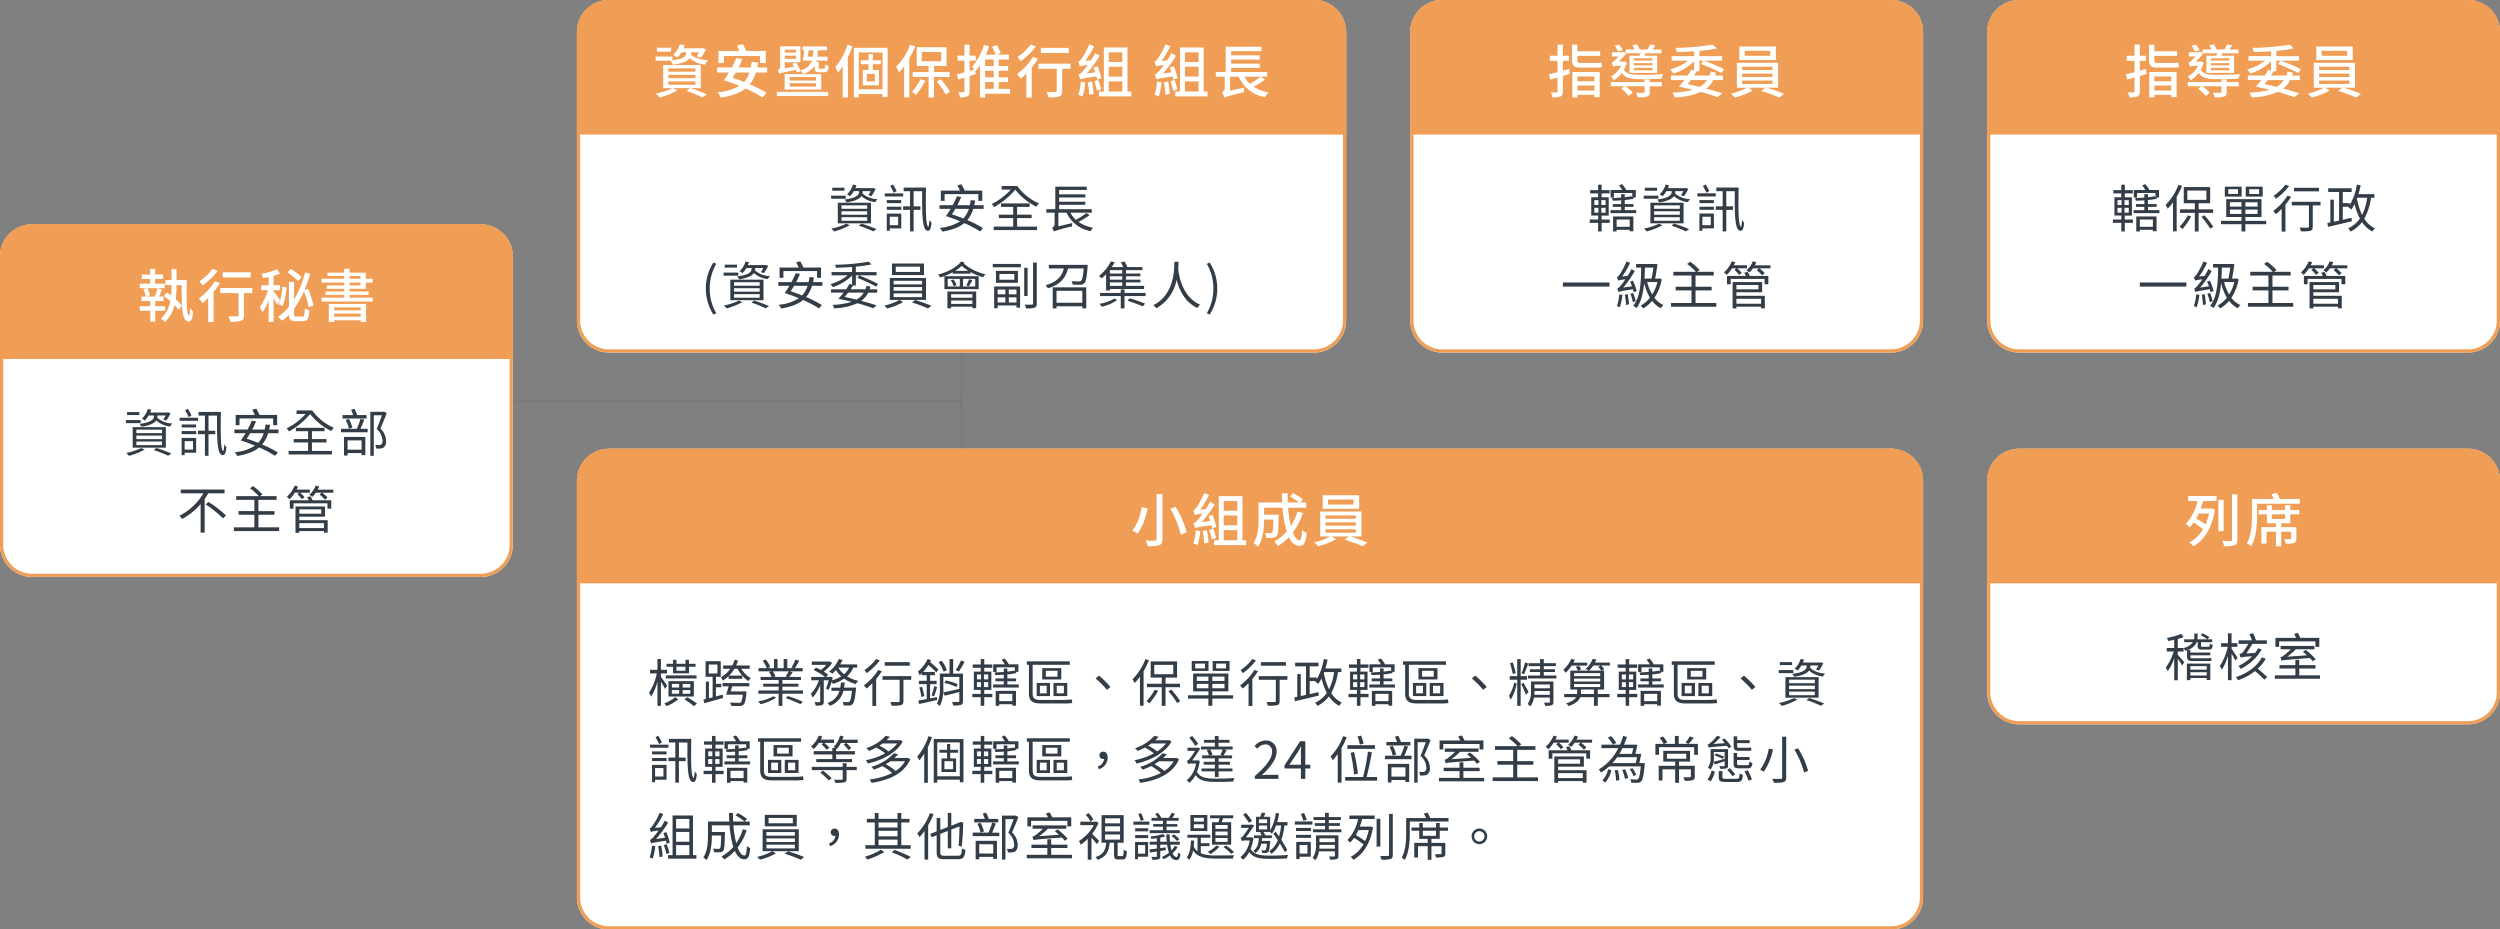
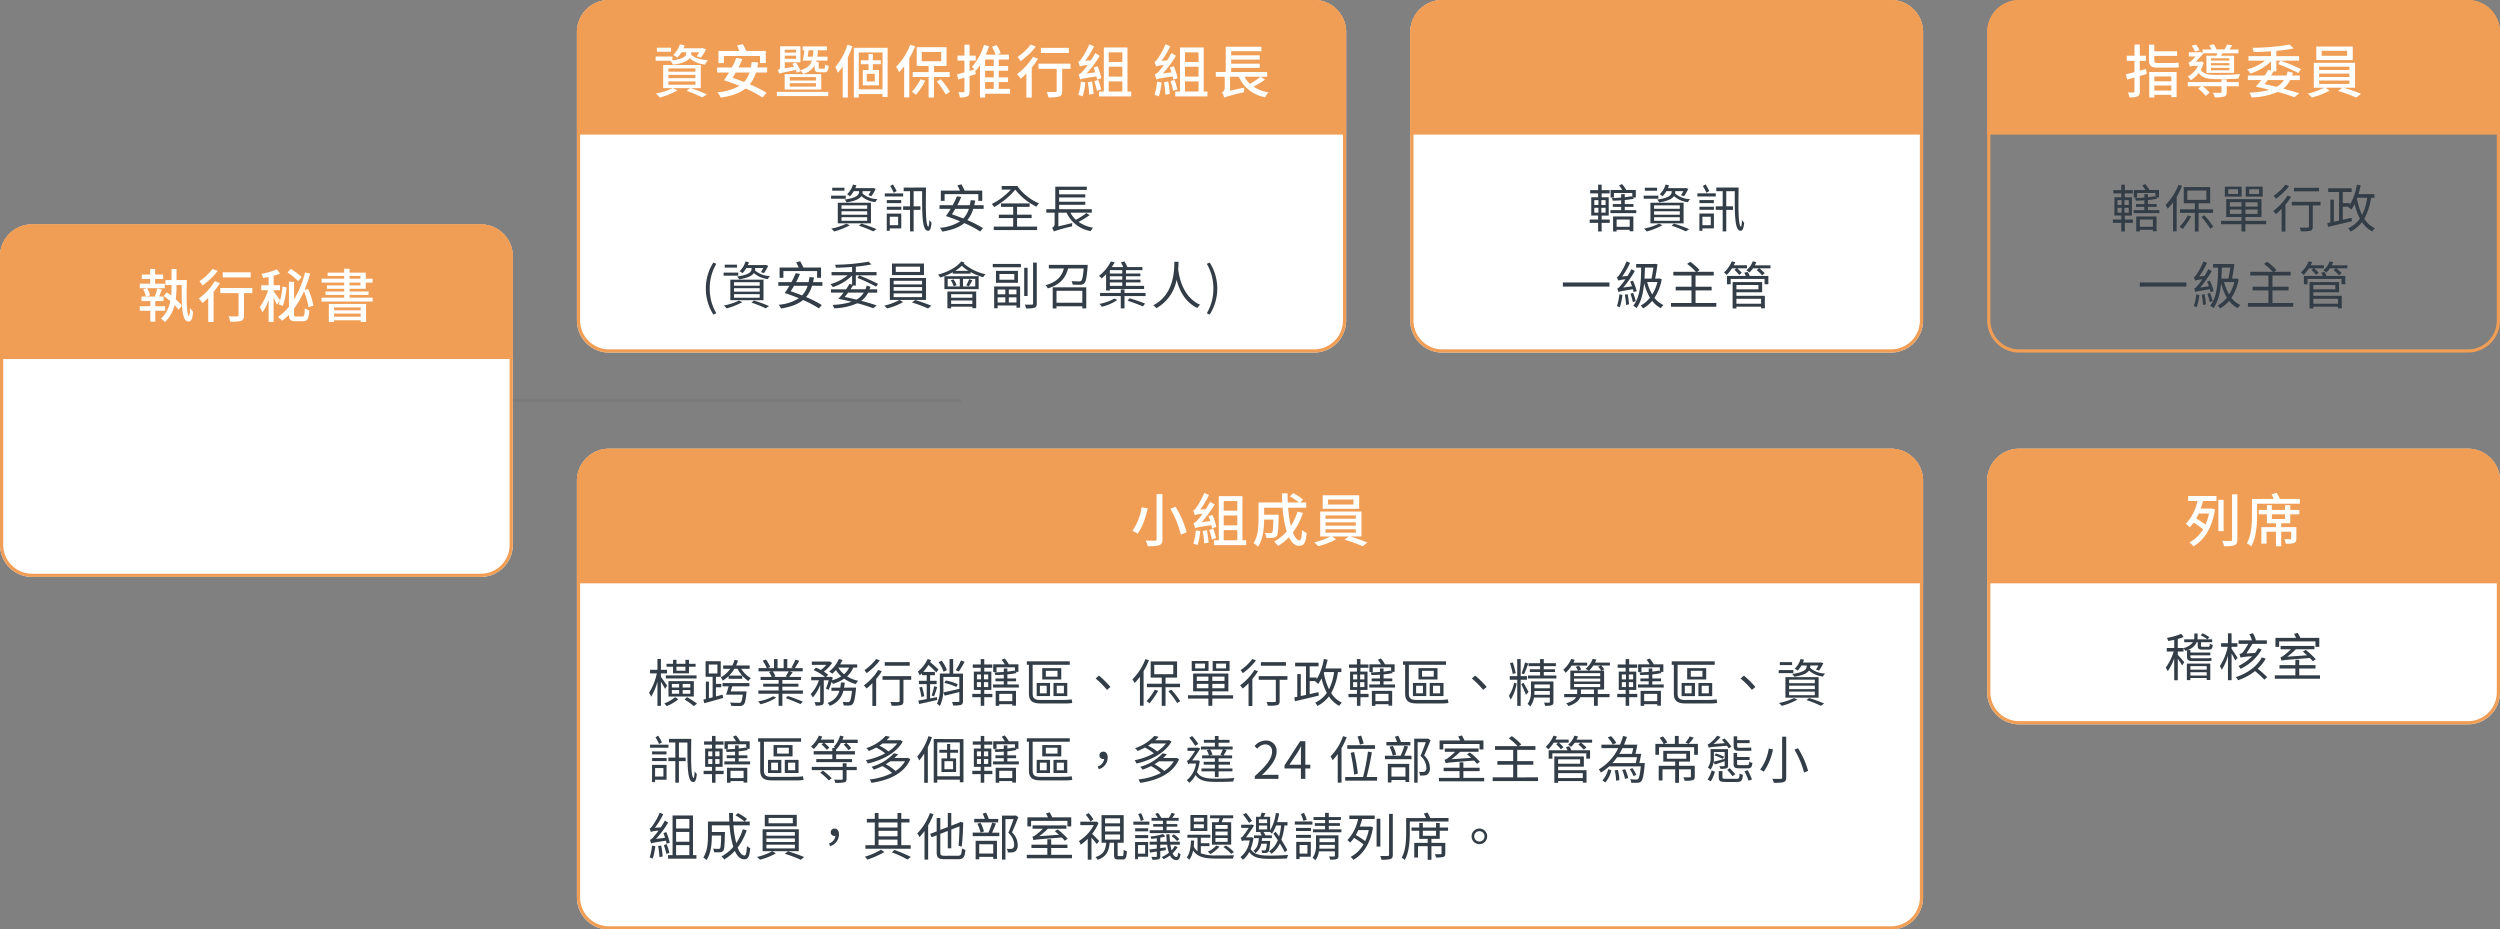
<svg xmlns="http://www.w3.org/2000/svg" width="780" height="290" viewBox="0 0 780 290">
  <rect x="0" y="0" width="780" height="290" fill="#808080" stroke="none" />
  <g transform="translate(-348 -1234)">
-     <path d="M.5,30h-1V0h1Z" transform="translate(648 1344)" fill="#707070" opacity="0.3" />
    <path d="M140,.5H0v-1H140Z" transform="translate(508 1359)" fill="#707070" opacity="0.3" />
    <path d="M10,0H230a10,10,0,0,1,10,10v90a10,10,0,0,1-10,10H10A10,10,0,0,1,0,100V10A10,10,0,0,1,10,0Z" transform="translate(528 1234)" fill="#fff" />
    <path d="M10,1a9.01,9.01,0,0,0-9,9v90a9.01,9.01,0,0,0,9,9H230a9.01,9.01,0,0,0,9-9V10a9.01,9.01,0,0,0-9-9H10m0-1H230a10,10,0,0,1,10,10v90a10,10,0,0,1-10,10H10A10,10,0,0,1,0,100V10A10,10,0,0,1,10,0Z" transform="translate(528 1234)" fill="#f09e55" />
    <path d="M10,0H410a10,10,0,0,1,10,10V140a10,10,0,0,1-10,10H10A10,10,0,0,1,0,140V10A10,10,0,0,1,10,0Z" transform="translate(528 1374)" fill="#fff" />
    <path d="M10,1a9.01,9.01,0,0,0-9,9V140a9.01,9.01,0,0,0,9,9H410a9.01,9.01,0,0,0,9-9V10a9.01,9.01,0,0,0-9-9H10m0-1H410a10,10,0,0,1,10,10V140a10,10,0,0,1-10,10H10A10,10,0,0,1,0,140V10A10,10,0,0,1,10,0Z" transform="translate(528 1374)" fill="#f09e55" />
    <path d="M10,0H150a10,10,0,0,1,10,10v90a10,10,0,0,1-10,10H10A10,10,0,0,1,0,100V10A10,10,0,0,1,10,0Z" transform="translate(788 1234)" fill="#fff" />
    <path d="M10,1a9.01,9.01,0,0,0-9,9v90a9.01,9.01,0,0,0,9,9H150a9.01,9.01,0,0,0,9-9V10a9.01,9.01,0,0,0-9-9H10m0-1H150a10,10,0,0,1,10,10v90a10,10,0,0,1-10,10H10A10,10,0,0,1,0,100V10A10,10,0,0,1,10,0Z" transform="translate(788 1234)" fill="#f09e55" />
-     <path d="M10,0H150a10,10,0,0,1,10,10v90a10,10,0,0,1-10,10H10A10,10,0,0,1,0,100V10A10,10,0,0,1,10,0Z" transform="translate(968 1234)" fill="#fff" />
    <path d="M10,1a9.01,9.01,0,0,0-9,9v90a9.01,9.01,0,0,0,9,9H150a9.01,9.01,0,0,0,9-9V10a9.01,9.01,0,0,0-9-9H10m0-1H150a10,10,0,0,1,10,10v90a10,10,0,0,1-10,10H10A10,10,0,0,1,0,100V10A10,10,0,0,1,10,0Z" transform="translate(968 1234)" fill="#f09e55" />
    <path d="M10,0H150a10,10,0,0,1,10,10V76a10,10,0,0,1-10,10H10A10,10,0,0,1,0,76V10A10,10,0,0,1,10,0Z" transform="translate(968 1374)" fill="#fff" />
    <path d="M10,1a9.01,9.01,0,0,0-9,9V76a9.01,9.01,0,0,0,9,9H150a9.01,9.01,0,0,0,9-9V10a9.01,9.01,0,0,0-9-9H10m0-1H150a10,10,0,0,1,10,10V76a10,10,0,0,1-10,10H10A10,10,0,0,1,0,76V10A10,10,0,0,1,10,0Z" transform="translate(968 1374)" fill="#f09e55" />
    <path d="M10,0H150a10,10,0,0,1,10,10v90a10,10,0,0,1-10,10H10A10,10,0,0,1,0,100V10A10,10,0,0,1,10,0Z" transform="translate(348 1304)" fill="#fff" />
    <path d="M10,1a9.01,9.01,0,0,0-9,9v90a9.01,9.01,0,0,0,9,9H150a9.01,9.01,0,0,0,9-9V10a9.01,9.01,0,0,0-9-9H10m0-1H150a10,10,0,0,1,10,10v90a10,10,0,0,1-10,10H10A10,10,0,0,1,0,100V10A10,10,0,0,1,10,0Z" transform="translate(348 1304)" fill="#f09e55" />
    <path d="M10,0H230a10,10,0,0,1,10,10V42H0V10A10,10,0,0,1,10,0Z" transform="translate(528 1234)" fill="#f09e55" />
    <path d="M10,0H410a10,10,0,0,1,10,10V42H0V10A10,10,0,0,1,10,0Z" transform="translate(528 1374)" fill="#f09e55" />
    <path d="M10,0H150a10,10,0,0,1,10,10V42H0V10A10,10,0,0,1,10,0Z" transform="translate(788 1234)" fill="#f09e55" />
    <path d="M10,0H150a10,10,0,0,1,10,10V42H0V10A10,10,0,0,1,10,0Z" transform="translate(968 1234)" fill="#f09e55" />
    <path d="M10,0H150a10,10,0,0,1,10,10V42H0V10A10,10,0,0,1,10,0Z" transform="translate(968 1374)" fill="#f09e55" />
    <path d="M10,0H150a10,10,0,0,1,10,10V42H0V10A10,10,0,0,1,10,0Z" transform="translate(348 1304)" fill="#f09e55" />
    <path d="M-90.639-14.112h-4.41v1.26h4.41Zm6.282,1.422h2.5a14.013,14.013,0,0,1-.756,1.242l1.314.468a16.524,16.524,0,0,0,1.566-2.664l-1.152-.378-.234.072h-5.616c.126-.306.234-.594.342-.9l-1.494-.324a7.429,7.429,0,0,1-2.07,3.312,7.323,7.323,0,0,1,1.26.846,8.46,8.46,0,0,0,1.314-1.674h1.494v.234c0,.774-.414,1.782-4.32,2.286v-1.188h-5.22v1.314h4.572A4.748,4.748,0,0,1-90.009-8.8c3.1-.432,4.518-1.206,5.166-2.034a8.792,8.792,0,0,0,4.824,1.98,4.871,4.871,0,0,1,.9-1.368c-2.376-.144-4.3-.756-5.274-1.746a1.9,1.9,0,0,0,.036-.432Zm-7.11,9.09h8.442v1.044h-8.442Zm0-2.034h8.442v1.008h-8.442Zm0-2.034h8.442v1.026h-8.442Zm10.116,6.174V-8.73H-93.087v7.236h2.9A19.491,19.491,0,0,1-95.373.18a13.642,13.642,0,0,1,1.242,1.26A24.7,24.7,0,0,0-88.623-.81l-1.494-.684h5.382l-1.044.846a35.1,35.1,0,0,1,4.842,2.034l1.512-.918A46.657,46.657,0,0,0-84.5-1.494Zm7.2-10.044h11.286v2.214h1.782V-13.1h-6.1c-.27-.63-.7-1.476-1.044-2.142l-1.836.45c.234.5.522,1.152.756,1.692h-6.534v3.78h1.692Zm7.992,5.166A7.664,7.664,0,0,1-67.851-3.42c-1.188-.468-2.412-.9-3.582-1.3.324-.5.648-1.062.99-1.656Zm5.508,0V-7.956h-3.078c.108-.486.2-1.008.288-1.548l-2.034-.162c-.072.612-.162,1.188-.27,1.71h-3.834a27.736,27.736,0,0,0,1.188-2.628l-1.908-.342a23.581,23.581,0,0,1-1.35,2.97h-4.608v1.584h3.708c-.522.9-1.08,1.728-1.566,2.412,1.512.486,3.186,1.08,4.824,1.746a16.157,16.157,0,0,1-6.876,2,7.742,7.742,0,0,1,1.044,1.674c3.384-.522,5.9-1.368,7.74-2.844a34.762,34.762,0,0,1,5.292,2.808l1.26-1.476a39.155,39.155,0,0,0-5.238-2.628,10.836,10.836,0,0,0,1.908-3.69ZM-48-11.322c.09-.648.216-1.35.306-2h1.476c-.036.738-.09,1.4-.18,2Zm2.16,3.384c0,1.152.27,1.494,1.53,1.494h1.476c.918,0,1.26-.4,1.386-2a3.233,3.233,0,0,1-1.116-.45c-.036,1.188-.108,1.332-.45,1.332h-1.116c-.36,0-.432-.054-.432-.4V-9.684h-.756c.036-.126.072-.252.108-.4h3.384v-1.242h-3.168c.09-.612.144-1.278.18-2H-42v-1.188h-7.578v1.188h.558c-.144,1.08-.342,2.376-.522,3.24h2.862c-.486,1.458-1.476,2.376-3.582,3.006a3.566,3.566,0,0,1,.792,1.152,5.894,5.894,0,0,0,3.636-2.592Zm-7.758,4.9h8.172V-1.98H-53.6Zm0-1.908h8.172v1.062H-53.6Zm-1.584,3.888h11.412V-5.868H-55.179Zm3.564-12.42v.882h-3.528v-.882Zm-3.528,2.826v-.972h3.528v.972Zm4.968,3.834a13.035,13.035,0,0,0-1.494-2.664l-1.134.414q.27.405.54.864l-2.88.522v-1.89h4.878v-4.986H-56.6v6.336a1.168,1.168,0,0,1-.774,1.134,3.34,3.34,0,0,1,.522,1.08c.36-.2.918-.324,5.13-1.152.144.306.252.594.342.828ZM-57.609.972h16.02V-.342h-16.02Zm22.014-16a20.165,20.165,0,0,1-3.8,6.966A11.906,11.906,0,0,1-38.565-6.3a17.768,17.768,0,0,0,1.494-1.98V1.44h1.6V-11.124a27.358,27.358,0,0,0,1.422-3.456Zm8.532,11.448h-2.5V-5.958h2.5Zm1.89-5.382v-1.242h-2.5V-12.15h-1.332v1.944h-2.412v1.242h2.412v1.8h-1.8v4.788h5.04V-7.164h-1.908v-1.8Zm-6.894,7.83v-11.5h7.416v11.5Zm-1.53-12.96V1.4h1.53V.342h7.416v.9h1.584V-14.094Zm17.568-.954a19.234,19.234,0,0,1-4.392,6.894,9.907,9.907,0,0,1,.936,1.692A16.646,16.646,0,0,0-17.9-8.334v9.72h1.6V-10.782a30.248,30.248,0,0,0,1.836-3.762Zm3.222,10.782a17.211,17.211,0,0,1-2.7,3.924,7.69,7.69,0,0,1,1.3.936A25.149,25.149,0,0,0-11.3-3.8Zm.4-8.532h6.066v2.9h-6.066ZM-3.7-4.986v-1.53h-4.9v-1.89h3.924v-5.868h-9.306v5.868h3.708v1.89h-4.968v1.53h4.968V1.44h1.674V-4.986Zm-4.05,1.4A24.345,24.345,0,0,1-4.941.468l1.35-.828a26.507,26.507,0,0,0-2.9-3.924Zm15.1.18h2.7v2.124h-2.7Zm2.7-5h-2.7v-2.016h2.7Zm0,3.528h-2.7V-6.93h2.7Zm5.094,3.6H11.6V-3.4h2.916V-4.878H11.6V-6.93h2.934V-8.406H11.6v-2.016h3.186v-1.53H11.169l1.044-.45a11.667,11.667,0,0,0-1.278-2.556l-1.44.576a12.682,12.682,0,0,1,1.134,2.43H7.569c.4-.864.72-1.746,1.026-2.628l-1.6-.414a17.84,17.84,0,0,1-3.78,6.876,6.294,6.294,0,0,1,.81.774l-1.512.45v-3.2H4.437v-1.548H2.511v-3.42H.909v3.42h-2.16V-10.1H.909v3.672c-.882.234-1.674.468-2.322.63l.378,1.62q.918-.27,1.944-.594V-.558c0,.252-.09.324-.324.324C.387-.216-.3-.216-1-.252A6.017,6.017,0,0,1-.513,1.386a5.03,5.03,0,0,0,2.376-.342c.486-.27.648-.738.648-1.584V-5.274l1.926-.594-.2-1.26.2.216A14.98,14.98,0,0,0,5.751-8.64V1.44h1.6V.252h7.794Zm18.342-12.78h-8.73v1.6h8.73Zm-11.9-1.062a16.287,16.287,0,0,1-4.1,3.87,7.653,7.653,0,0,1,.954,1.35,23.756,23.756,0,0,0,4.752-4.554Zm.7,3.852a19.1,19.1,0,0,1-4.986,5.4,9.278,9.278,0,0,1,1.152,1.422,23.825,23.825,0,0,0,1.782-1.62V1.458h1.674V-7.92a24.289,24.289,0,0,0,1.962-2.754Zm11.7,2.124H24v1.6h5.688V-.63c0,.252-.108.342-.45.342-.324.018-1.53.018-2.682-.018a6.715,6.715,0,0,1,.54,1.674,11.249,11.249,0,0,0,3.4-.27c.684-.27.9-.756.9-1.71v-6.93h2.592Zm9.648,4.536a25.449,25.449,0,0,0-1.17-3.726l-1.26.378c.18.468.36,1.008.5,1.53l-2.664.342a34.335,34.335,0,0,0,4.068-5.508L41.7-12.456a20.862,20.862,0,0,1-1.35,2.3l-1.746.144a27.563,27.563,0,0,0,2.754-4.554l-1.494-.63a23.653,23.653,0,0,1-2.412,4.482c-.4.54-.7.9-1.044.972.18.414.414,1.152.5,1.458a9.01,9.01,0,0,1,2.43-.414,18.32,18.32,0,0,1-1.422,1.8,3.807,3.807,0,0,1-1.4,1.17,15.49,15.49,0,0,1,.522,1.53c.378-.216,1.008-.36,5.04-.954.108.378.18.72.234,1.008Zm-6.408,1.08A18.42,18.42,0,0,1,36.441.594a10.637,10.637,0,0,1,1.332.486,19.887,19.887,0,0,0,.846-4.356Zm2.16.2a32.278,32.278,0,0,1,.45,3.888L41.211.27c-.072-1.062-.288-2.628-.5-3.852Zm2.034-.36a27.687,27.687,0,0,1,.828,3.024l1.3-.45a20.787,20.787,0,0,0-.9-2.952Zm4.5.09h4.248V-.432H45.927Zm4.248-9.072v3.006H45.927v-3.006Zm0,7.578H45.927V-8.172h4.248Zm1.6,4.662V-14.2H44.4V-.432H42.9V1.08H52.947V-.432ZM67.419-4.608a25.45,25.45,0,0,0-1.17-3.726l-1.26.378c.18.468.36,1.008.5,1.53l-2.664.342A34.335,34.335,0,0,0,66.9-11.592l-1.422-.864a20.863,20.863,0,0,1-1.35,2.3l-1.746.144a27.563,27.563,0,0,0,2.754-4.554l-1.494-.63a23.653,23.653,0,0,1-2.412,4.482c-.4.54-.7.9-1.044.972.18.414.414,1.152.5,1.458a9.01,9.01,0,0,1,2.43-.414,18.32,18.32,0,0,1-1.422,1.8,3.807,3.807,0,0,1-1.4,1.17,15.49,15.49,0,0,1,.522,1.53c.378-.216,1.008-.36,5.04-.954.108.378.18.72.234,1.008Zm-6.408,1.08A18.42,18.42,0,0,1,60.219.594a10.637,10.637,0,0,1,1.332.486A19.887,19.887,0,0,0,62.4-3.276Zm2.16.2a32.278,32.278,0,0,1,.45,3.888L64.989.27c-.072-1.062-.288-2.628-.5-3.852Zm2.034-.36a27.688,27.688,0,0,1,.828,3.024l1.3-.45a20.788,20.788,0,0,0-.9-2.952Zm4.5.09h4.248V-.432H69.705Zm4.248-9.072v3.006H69.705v-3.006Zm0,7.578H69.705V-8.172h4.248Zm1.6,4.662V-14.2h-7.38V-.432H66.681V1.08H76.725V-.432ZM93.3-5.058a25.442,25.442,0,0,1-3.33,2.214,8.962,8.962,0,0,1-1.728-2.214Zm.036,0h2.016V-6.534H84.123v-1.3h8.91V-9.144h-8.91V-10.4h8.91v-1.332h-8.91v-1.3h9.432v-1.386H82.431v7.884h-3.1v1.476h2.79v3.546a1.41,1.41,0,0,1-.882,1.3,6.556,6.556,0,0,1,.72,1.692l.126-.108A58.8,58.8,0,0,1,88.1-.216a11.141,11.141,0,0,1,.126-1.458L83.781-.7V-5.058H86.5a11,11,0,0,0,8.226,6.39A6.491,6.491,0,0,1,95.769-.18a11.8,11.8,0,0,1-4.662-1.782A27.744,27.744,0,0,0,94.671-4.14Z" transform="translate(648 1263)" fill="#fff" />
    <path d="M-29.142-14.85V-.792c0,.36-.126.468-.5.486s-1.692.018-2.916-.036A8.051,8.051,0,0,1-31.9,1.4,11.213,11.213,0,0,0-28.314,1.1c.7-.288.99-.774.99-1.89V-14.85Zm4.3,4.59A30.521,30.521,0,0,1-21.582-2.2l1.818-.72a29.161,29.161,0,0,0-3.456-7.956Zm-8.964-.468a17.422,17.422,0,0,1-2.88,7.344,7.793,7.793,0,0,1,1.6.882c1.566-2,2.574-5.256,3.168-7.884Zm23.31,6.12a25.45,25.45,0,0,0-1.17-3.726l-1.26.378c.18.468.36,1.008.5,1.53l-2.664.342a34.335,34.335,0,0,0,4.068-5.508l-1.422-.864a20.862,20.862,0,0,1-1.35,2.3l-1.746.144a27.563,27.563,0,0,0,2.754-4.554l-1.494-.63a23.653,23.653,0,0,1-2.412,4.482c-.4.54-.7.9-1.044.972.18.414.414,1.152.5,1.458a9.01,9.01,0,0,1,2.43-.414,18.319,18.319,0,0,1-1.422,1.8,3.807,3.807,0,0,1-1.4,1.17,15.49,15.49,0,0,1,.522,1.53c.378-.216,1.008-.36,5.04-.954.108.378.18.72.234,1.008ZM-16.9-3.528A18.42,18.42,0,0,1-17.694.594a10.637,10.637,0,0,1,1.332.486,19.887,19.887,0,0,0,.846-4.356Zm2.16.2a32.278,32.278,0,0,1,.45,3.888L-12.924.27c-.072-1.062-.288-2.628-.5-3.852Zm2.034-.36A27.687,27.687,0,0,1-11.88-.666l1.3-.45a20.788,20.788,0,0,0-.9-2.952Zm4.5.09H-3.96V-.432H-8.208Zm4.248-9.072v3.006H-8.208v-3.006Zm0,7.578H-8.208V-8.172H-3.96Zm1.6,4.662V-14.2h-7.38V-.432h-1.494V1.08H-1.188V-.432ZM14.814-9.378A18.241,18.241,0,0,1,12.762-4.9a35.085,35.085,0,0,1-.882-5.688h5.652v-1.638H15.7l.864-.918a19.011,19.011,0,0,0-3.114-2l-1.008,1.026a19.28,19.28,0,0,1,2.826,1.89H11.79q-.081-1.4-.054-2.862H9.972c0,.954.036,1.926.09,2.862h-7.4v5.094C2.664-4.806,2.538-1.71,1.1.45A7.145,7.145,0,0,1,2.5,1.6C4.086-.72,4.392-4.32,4.41-6.876H7.29c-.054,2.718-.162,3.744-.36,4a.641.641,0,0,1-.558.216c-.288,0-.99-.018-1.728-.09a4.019,4.019,0,0,1,.45,1.566,12.826,12.826,0,0,0,2.124-.036A1.594,1.594,0,0,0,8.37-1.8c.378-.5.468-2.052.558-5.958v-.648H4.41v-2.178h5.76a33.825,33.825,0,0,0,1.278,7.416A14.207,14.207,0,0,1,7.524-.018,8.668,8.668,0,0,1,8.748,1.35,16.542,16.542,0,0,0,12.15-1.4C12.96.288,14,1.3,15.318,1.3c1.476,0,2.088-.846,2.358-4.014a4.395,4.395,0,0,1-1.44-.936c-.108,2.322-.324,3.24-.792,3.24-.756,0-1.458-.936-2.07-2.466a20.449,20.449,0,0,0,3.132-6.084Zm17.478-2.214H24.354V-13.14h7.938Zm1.764-2.88H22.68v4.212H34.056ZM23.562-3.87h9.45v1.062h-9.45Zm0-2.16h9.45v1.044h-9.45Zm0-2.16h9.45v1.026h-9.45Zm11.2,6.57V-9.4H21.906V-1.62h3.15A21.076,21.076,0,0,1,20.016.216a10.085,10.085,0,0,1,1.26,1.206,22.664,22.664,0,0,0,5.58-2.178l-1.3-.864h5.256l-1.332.99a47.911,47.911,0,0,1,5.67,2.07L36.63.27a53.663,53.663,0,0,0-5.364-1.89Z" transform="translate(738 1403)" fill="#fff" />
-     <path d="M-30.438-7.488l-1.944.54v-3.06h1.908v-1.6h-1.908V-15.1h-1.656v3.492H-36.45v1.6h2.412V-6.48c-1.008.252-1.944.486-2.7.666l.45,1.638c.684-.18,1.44-.4,2.25-.63V-.5c0,.27-.108.342-.342.342-.216.018-.99.018-1.746,0A5.821,5.821,0,0,1-35.6,1.386a6.341,6.341,0,0,0,2.52-.306c.522-.27.7-.7.7-1.584V-5.292l2.16-.63Zm8.082-.414a13.359,13.359,0,0,0,2.2-.126c-.072-.36-.126-.99-.18-1.44a14.882,14.882,0,0,1-2.106.126h-4.428c-.792,0-.99-.252-.99-.954v-1.278h7.11v-1.44h-7.11v-2.052H-29.52v4.752c0,1.782.63,2.412,2.664,2.412Zm-.2,2.754v1.512h-5.292V-5.148ZM-27.846-.756V-2.322h5.292V-.756ZM-29.43,1.4h1.584V.594h5.292v.72H-20.9V-6.534H-29.43Zm15.7-14.706a11.374,11.374,0,0,0-1.08-1.764l-1.386.324a16.436,16.436,0,0,1,1.044,1.818Zm9.288,3.2h-5.742v-.7h5.742Zm0,1.494h-5.742v-.7h5.742Zm0,1.53h-5.742v-.738h5.742Zm-8.586-2.754-.234.072h-1.656c.846-.846,1.8-1.89,2.412-2.574l-.072-.036H-8.19l-.27.756h-3.132v5.346H-2.97V-11.61H-6.984c.126-.234.234-.486.378-.756h5v-1.188h-2.79c.27-.4.558-.81.846-1.3l-1.584-.27a12.386,12.386,0,0,1-.846,1.566H-8.424a7.3,7.3,0,0,0-.936-1.638l-1.332.378a14.17,14.17,0,0,1,.7,1.26h-2.79v1.1l-.684-.378-.378.144h-3.24v1.314h2.088A18.1,18.1,0,0,1-16.38-9.954a2.21,2.21,0,0,1-.846.486A6.781,6.781,0,0,1-16.7-8.19v.018a1.793,1.793,0,0,1,1.062-.27h1.4a7.4,7.4,0,0,1-3.15,3.312,4.7,4.7,0,0,1,.864,1.17A8.824,8.824,0,0,0-14-6.246C-12.888-4.608-11.142-4.3-7.974-4.3c2.16,0,4.608-.072,6.426-.162A4.829,4.829,0,0,1-1.08-5.9c-1.98.2-4.824.27-6.894.27-2.79,0-4.464-.162-5.382-1.584A11.308,11.308,0,0,0-12.438-9.4Zm7.758,5.6h-1.62V-3.4h-10.53v1.314h4.194l-.936.756A12.282,12.282,0,0,1-11.826.936L-10.584-.09a12.757,12.757,0,0,0-2.2-2h5.886V-.342c0,.216-.09.288-.36.288-.288.018-1.3.018-2.322-.018a5.073,5.073,0,0,1,.558,1.44,9.495,9.495,0,0,0,2.934-.234c.648-.234.81-.63.81-1.44V-2.088h3.78V-3.4h-3.78Zm17.856.216A6.818,6.818,0,0,1,10.3-1.89C9.072-2.2,7.812-2.5,6.516-2.754c.342-.4.684-.81,1.026-1.26Zm1.188-2.7a10.613,10.613,0,0,1-.432,1.278H8.55c.288-.45.54-.864.774-1.3h.9V-10.08H11.5l-.774,1.044A66,66,0,0,1,17.1-6.21l.792-1.224a59.212,59.212,0,0,0-6.336-2.646H17.3v-1.4H10.224V-13.14a43.372,43.372,0,0,0,5.4-.756l-1.242-1.188A73.838,73.838,0,0,1,2.79-14.076a6.554,6.554,0,0,1,.342,1.3c1.728-.018,3.6-.09,5.436-.216v1.512H1.53v1.4h5.2A16.2,16.2,0,0,1,1.08-7.344,5.271,5.271,0,0,1,2.106-6.03,16.394,16.394,0,0,0,8.568-9.864V-7l-.9-.216a16.519,16.519,0,0,1-1.1,1.782H1.332v1.422H5.526A23.486,23.486,0,0,1,3.78-1.962c1.512.306,2.952.63,4.338.99a28.11,28.11,0,0,1-6.3.864A5.478,5.478,0,0,1,2.466,1.4,22.657,22.657,0,0,0,10.674-.324C12.726.252,14.508.828,15.84,1.332L17.334.126c-1.35-.468-3.06-.972-4.968-1.494a7.809,7.809,0,0,0,2.16-2.646H17.55V-5.436H15.138c.09-.27.18-.558.27-.846Zm18.522-4.878H24.354V-13.14h7.938Zm1.764-2.88H22.68v4.212H34.056ZM23.562-3.87h9.45v1.062h-9.45Zm0-2.16h9.45v1.044h-9.45Zm0-2.16h9.45v1.026h-9.45Zm11.2,6.57V-9.4H21.906V-1.62h3.15A21.076,21.076,0,0,1,20.016.216a10.085,10.085,0,0,1,1.26,1.206,22.664,22.664,0,0,0,5.58-2.178l-1.3-.864h5.256l-1.332.99a47.911,47.911,0,0,1,5.67,2.07L36.63.27a53.663,53.663,0,0,0-5.364-1.89Z" transform="translate(868 1263)" fill="#fff" />
    <path d="M-30.438-7.488l-1.944.54v-3.06h1.908v-1.6h-1.908V-15.1h-1.656v3.492H-36.45v1.6h2.412V-6.48c-1.008.252-1.944.486-2.7.666l.45,1.638c.684-.18,1.44-.4,2.25-.63V-.5c0,.27-.108.342-.342.342-.216.018-.99.018-1.746,0A5.821,5.821,0,0,1-35.6,1.386a6.341,6.341,0,0,0,2.52-.306c.522-.27.7-.7.7-1.584V-5.292l2.16-.63Zm8.082-.414a13.359,13.359,0,0,0,2.2-.126c-.072-.36-.126-.99-.18-1.44a14.882,14.882,0,0,1-2.106.126h-4.428c-.792,0-.99-.252-.99-.954v-1.278h7.11v-1.44h-7.11v-2.052H-29.52v4.752c0,1.782.63,2.412,2.664,2.412Zm-.2,2.754v1.512h-5.292V-5.148ZM-27.846-.756V-2.322h5.292V-.756ZM-29.43,1.4h1.584V.594h5.292v.72H-20.9V-6.534H-29.43Zm15.7-14.706a11.374,11.374,0,0,0-1.08-1.764l-1.386.324a16.436,16.436,0,0,1,1.044,1.818Zm9.288,3.2h-5.742v-.7h5.742Zm0,1.494h-5.742v-.7h5.742Zm0,1.53h-5.742v-.738h5.742Zm-8.586-2.754-.234.072h-1.656c.846-.846,1.8-1.89,2.412-2.574l-.072-.036H-8.19l-.27.756h-3.132v5.346H-2.97V-11.61H-6.984c.126-.234.234-.486.378-.756h5v-1.188h-2.79c.27-.4.558-.81.846-1.3l-1.584-.27a12.386,12.386,0,0,1-.846,1.566H-8.424a7.3,7.3,0,0,0-.936-1.638l-1.332.378a14.17,14.17,0,0,1,.7,1.26h-2.79v1.1l-.684-.378-.378.144h-3.24v1.314h2.088A18.1,18.1,0,0,1-16.38-9.954a2.21,2.21,0,0,1-.846.486A6.781,6.781,0,0,1-16.7-8.19v.018a1.793,1.793,0,0,1,1.062-.27h1.4a7.4,7.4,0,0,1-3.15,3.312,4.7,4.7,0,0,1,.864,1.17A8.824,8.824,0,0,0-14-6.246C-12.888-4.608-11.142-4.3-7.974-4.3c2.16,0,4.608-.072,6.426-.162A4.829,4.829,0,0,1-1.08-5.9c-1.98.2-4.824.27-6.894.27-2.79,0-4.464-.162-5.382-1.584A11.308,11.308,0,0,0-12.438-9.4Zm7.758,5.6h-1.62V-3.4h-10.53v1.314h4.194l-.936.756A12.282,12.282,0,0,1-11.826.936L-10.584-.09a12.757,12.757,0,0,0-2.2-2h5.886V-.342c0,.216-.09.288-.36.288-.288.018-1.3.018-2.322-.018a5.073,5.073,0,0,1,.558,1.44,9.495,9.495,0,0,0,2.934-.234c.648-.234.81-.63.81-1.44V-2.088h3.78V-3.4h-3.78Zm17.856.216A6.818,6.818,0,0,1,10.3-1.89C9.072-2.2,7.812-2.5,6.516-2.754c.342-.4.684-.81,1.026-1.26Zm1.188-2.7a10.613,10.613,0,0,1-.432,1.278H8.55c.288-.45.54-.864.774-1.3h.9V-10.08H11.5l-.774,1.044A66,66,0,0,1,17.1-6.21l.792-1.224a59.212,59.212,0,0,0-6.336-2.646H17.3v-1.4H10.224V-13.14a43.372,43.372,0,0,0,5.4-.756l-1.242-1.188A73.838,73.838,0,0,1,2.79-14.076a6.554,6.554,0,0,1,.342,1.3c1.728-.018,3.6-.09,5.436-.216v1.512H1.53v1.4h5.2A16.2,16.2,0,0,1,1.08-7.344,5.271,5.271,0,0,1,2.106-6.03,16.394,16.394,0,0,0,8.568-9.864V-7l-.9-.216a16.519,16.519,0,0,1-1.1,1.782H1.332v1.422H5.526A23.486,23.486,0,0,1,3.78-1.962c1.512.306,2.952.63,4.338.99a28.11,28.11,0,0,1-6.3.864A5.478,5.478,0,0,1,2.466,1.4,22.657,22.657,0,0,0,10.674-.324C12.726.252,14.508.828,15.84,1.332L17.334.126c-1.35-.468-3.06-.972-4.968-1.494a7.809,7.809,0,0,0,2.16-2.646H17.55V-5.436H15.138c.09-.27.18-.558.27-.846Zm18.522-4.878H24.354V-13.14h7.938Zm1.764-2.88H22.68v4.212H34.056ZM23.562-3.87h9.45v1.062h-9.45Zm0-2.16h9.45v1.044h-9.45Zm0-2.16h9.45v1.026h-9.45Zm11.2,6.57V-9.4H21.906V-1.62h3.15A21.076,21.076,0,0,1,20.016.216a10.085,10.085,0,0,1,1.26,1.206,22.664,22.664,0,0,0,5.58-2.178l-1.3-.864h5.256l-1.332.99a47.911,47.911,0,0,1,5.67,2.07L36.63.27a53.663,53.663,0,0,0-5.364-1.89Z" transform="translate(1048 1263)" fill="#fff" />
    <path d="M-10.8-8.784a16.916,16.916,0,0,1-1.08,3.456,29.974,29.974,0,0,0-2.9-1.908A13.794,13.794,0,0,0-14-8.784Zm-6.5-3.906h2.916A14.976,14.976,0,0,1-18-5.58a9.7,9.7,0,0,1,1.17,1.1,9.974,9.974,0,0,0,1.242-1.476,31.825,31.825,0,0,1,2.952,2.07A10.755,10.755,0,0,1-16.9.234a5.818,5.818,0,0,1,1.26,1.224c3.294-1.89,5.778-5.616,6.714-11.484l-1.026-.342-.288.054h-3.15c.288-.792.54-1.6.756-2.376H-8.46v-1.548H-17.3Zm11.07-.378H-7.866v9.774h1.638ZM-3.6-14.76V-.666c0,.324-.108.432-.45.432-.342.018-1.44.018-2.61-.018a7.4,7.4,0,0,1,.576,1.674,10.086,10.086,0,0,0,3.276-.306c.63-.288.864-.756.864-1.764V-14.76ZM12.942-7.074H8.82V-8.532h4.122Zm1.62-4.3h-1.62V-9.9H8.82v-1.476H7.272V-9.9H4.734v1.368H7.272v2.79H10.1v1.206H5.544V.594h1.62V-3.1H10.1V1.44h1.638V-3.1h3.1v2.052c0,.2-.072.27-.306.27-.216,0-1.026,0-1.836-.036A6.117,6.117,0,0,1,13.158.63,7.187,7.187,0,0,0,15.768.4c.558-.216.7-.648.7-1.422v-3.51H11.736V-5.742h2.826v-2.79h2.826V-9.9H14.562ZM11.3-13.338a19.1,19.1,0,0,0-.954-1.926l-1.62.486a11.717,11.717,0,0,1,.666,1.44H2.61v5.076C2.61-5.652,2.484-2,1.026.522a7.081,7.081,0,0,1,1.368.936C3.96-1.26,4.212-5.436,4.212-8.262v-3.582H17.55v-1.494Z" transform="translate(1048 1403)" fill="#fff" />
    <path d="M-28.476-2.052V-3.474h-3.078V-5.058h2.592V-6.48h-1.386c.27-.648.558-1.44.864-2.178l-1.422-.36a18.873,18.873,0,0,1-.81,2.538h-2.5l1.044-.4a8.188,8.188,0,0,0-.918-2.2h5.508v-1.422h-3.024v-1.458h2.5v-1.4h-2.5V-15.1h-1.548v1.746h-2.61v1.4h2.61v1.458h-3.222v1.422h2.106l-1.044.378A8.443,8.443,0,0,1-34.47-6.48h-1.386v1.422H-33.1v1.584H-36.4v1.422H-33.1v3.42h1.548v-3.42Zm3.546-9.576v-3.438h-1.548v3.438h-1.908v1.566h1.908v.45A25.171,25.171,0,0,1-26.6-6.8c-.45-.342-.936-.7-1.368-1.008l-.936,1.152c.648.486,1.368,1.044,2.034,1.62A10.046,10.046,0,0,1-29.79.432a7.255,7.255,0,0,1,1.278,1.026,10.8,10.8,0,0,0,2.97-5.274,15.54,15.54,0,0,1,1.26,1.458l1.026-1.3a14.9,14.9,0,0,0-1.926-1.98,27.782,27.782,0,0,0,.252-3.978v-.45h1.62c-.018,5.706-.018,10.71,1.71,11.286.99.4,1.692-.27,1.818-3.042a6.228,6.228,0,0,1-.954-1.116,8.572,8.572,0,0,1-.27,2.556c-.846-.216-.81-5.832-.7-11.25Zm23.148-2.43h-8.73v1.6h8.73Zm-11.9-1.062a16.288,16.288,0,0,1-4.1,3.87A7.653,7.653,0,0,1-16.83-9.9a23.756,23.756,0,0,0,4.752-4.554Zm.7,3.852a19.1,19.1,0,0,1-4.986,5.4,9.278,9.278,0,0,1,1.152,1.422,23.824,23.824,0,0,0,1.782-1.62V1.458h1.674V-7.92a24.289,24.289,0,0,0,1.962-2.754Zm11.7,2.124h-9.99v1.6H-5.58V-.63c0,.252-.108.342-.45.342-.324.018-1.53.018-2.682-.018a6.715,6.715,0,0,1,.54,1.674,11.249,11.249,0,0,0,3.4-.27c.684-.27.9-.756.9-1.71v-6.93h2.592Zm15.39-3.438a23.55,23.55,0,0,0-3.4-2.538l-.99,1.134A25.963,25.963,0,0,1,13.05-11.3ZM7.38-5.238a11.951,11.951,0,0,1-.432,1.224l1.3.45A23.024,23.024,0,0,0,9.4-9.306l-1.26-.306A25.115,25.115,0,0,1,7.4-5.274C7.092-5.76,5.814-7.56,5.364-8.118V-8.46h2v-1.548h-2V-12.96a13.931,13.931,0,0,0,2.016-.666l-1.008-1.35A22.408,22.408,0,0,1,1.6-13.554a7.49,7.49,0,0,1,.468,1.3c.558-.09,1.152-.2,1.746-.324v2.574H1.494V-8.46H3.636A18.249,18.249,0,0,1,1.044-3.186,9.444,9.444,0,0,1,1.89-1.548a16.924,16.924,0,0,0,1.926-3.8V1.44H5.364V-6.1c.4.81.828,1.674,1.044,2.178Zm5.058,5c-.612,0-.7-.126-.7-.864V-2.7a27.244,27.244,0,0,0,3.1-5.418,25.793,25.793,0,0,1,1.422,4.932l1.53-.432a25.274,25.274,0,0,0-1.656-5.238l-1.116.306a43.618,43.618,0,0,0,1.746-5.112l-1.6-.306a30.473,30.473,0,0,1-3.42,8.406V-11.07H10.152v7.758A16.361,16.361,0,0,1,6.7-.072a7.752,7.752,0,0,1,1.35,1.134A18.861,18.861,0,0,0,10.152-.81c.054,1.584.5,2.034,2.088,2.034h2.25c1.458,0,1.854-.792,2.034-3.384A4.24,4.24,0,0,1,15.1-2.808c-.09,2.124-.18,2.574-.756,2.574ZM32.526-3.1v.9h-8.3v-.9Zm-8.3,2.9v-.954h8.3V-.2ZM22.59,1.458h1.638V.918h8.3V1.44h1.692V-4.176H22.59Zm6.48-12.294h3.4v.882h-3.4Zm0-2.07h3.4v.864h-3.4Zm0,6.786v-.864h5.94v-1.08H29.07v-.828h5.058v-1.944h2.124v-1.206H34.128v-1.89H29.07v-1.224H27.378v1.224H22.212v1.026h5.166v.864H20.34v1.206h7.038v.882H22v1.062h5.382v.828H21.564v1.08h5.814v.864H20.322v1.206H36.27V-6.12Z" transform="translate(428 1333)" fill="#fff" />
    <path d="M-31.968-11.376v.16c0,.832-.384,1.92-4.528,2.48a3.876,3.876,0,0,1,.64.88c2.816-.432,4.08-1.168,4.608-1.952A7.7,7.7,0,0,0-26.9-7.936a4.395,4.395,0,0,1,.672-.944,7.228,7.228,0,0,1-4.688-1.76,3.232,3.232,0,0,0,.048-.528v-.208h2.544a9.1,9.1,0,0,1-.752,1.264l.944.336a15.12,15.12,0,0,0,1.344-2.3l-.8-.272-.192.048h-5.36c.112-.288.24-.576.336-.88l-1.072-.24a6.837,6.837,0,0,1-1.84,3.04,5.179,5.179,0,0,1,.9.608,7.884,7.884,0,0,0,1.2-1.6Zm-5.488,8.144h8.016v1.12h-8.016Zm0-1.856h8.016V-4h-8.016Zm0-1.856h8.016v1.088h-8.016Zm-1.152,5.616h10.352V-7.744H-38.608Zm2.08-11.1h-3.824v.928h3.824Zm.4,2.48H-40.7v.96h4.576Zm.192,8.736A18.966,18.966,0,0,1-40.624.32a7.733,7.733,0,0,1,.88.9,21.742,21.742,0,0,0,4.88-1.952Zm3.9.624a38.325,38.325,0,0,1,4.48,1.776L-26.512.5a43.989,43.989,0,0,0-4.7-1.728Zm11.792-10.8a17.673,17.673,0,0,0-1.168-2.064l-.848.48a16.254,16.254,0,0,1,1.12,2.128Zm2.032.72h-5.744V-9.7h5.744Zm-.608,3.04v-.944h-4.5v.944Zm-.96,4.256v2.64h-2.608v-2.64Zm.976-.992h-4.528V1.008h.944V.256H-18.8Zm-4.512-1.184h4.528V-6.5h-4.528Zm5.264-6.928v1.136h1.984v4.72h-2.16v1.1h2.16V1.2h1.12V-5.52h2.112v-1.1h-2.112v-4.72h2.656C-12.3-4.784-12.352.448-10.784.928c.736.3,1.248-.208,1.424-2.448a5.246,5.246,0,0,1-.688-.864A7.239,7.239,0,0,1-10.32-.24c-.9-.224-.864-5.776-.768-12.24ZM-5.28-10.432H5.232v2.1H6.464v-3.2H.976C.72-12.1.32-12.88-.032-13.488l-1.264.32c.272.5.576,1.12.8,1.632H-6.464v3.2H-5.28ZM2.288-5.84A8.126,8.126,0,0,1,.56-2.832c-1.2-.464-2.416-.928-3.568-1.3.352-.512.7-1.088,1.072-1.712Zm4.608,0V-6.976H3.968c.112-.448.208-.944.288-1.456L2.864-8.56q-.12.84-.288,1.584H-1.312a24.222,24.222,0,0,0,1.2-2.56L-1.44-9.76A24.017,24.017,0,0,1-2.768-6.976h-4.1V-5.84h3.472C-3.9-4.992-4.416-4.208-4.88-3.584c1.392.448,2.944,1.008,4.432,1.632A13.665,13.665,0,0,1-6.752.08,5.058,5.058,0,0,1-6,1.264C-3.008.752-.768-.032.848-1.392a32.9,32.9,0,0,1,4.96,2.608L6.7.176a34.636,34.636,0,0,0-4.912-2.5A9.58,9.58,0,0,0,3.664-5.84Zm5.632-7.12v1.12h2.848a20.657,20.657,0,0,1-5.952,4.5,3.752,3.752,0,0,1,.736.96,24.164,24.164,0,0,0,6.608-5.44A19.328,19.328,0,0,0,23.36-6.5a5.622,5.622,0,0,1,.8-1.04,16.347,16.347,0,0,1-6.768-5.424Zm4.8,10h4.544V-4.016H17.328V-6.464h3.92V-7.536H12.32v1.072h3.792v2.448h-4.48V-2.96h4.48V-.3H10.048V.784h13.52V-.3h-6.24ZM38.96-4.528a23.739,23.739,0,0,1-3.28,2.112,8.1,8.1,0,0,1-1.712-2.24H40.64V-5.728H30.448V-7.1h8.16v-.96h-8.16V-9.392h8.16v-.976h-8.16v-1.376h8.64v-1.008h-9.84v7.024h-2.8v1.072H29.04v3.584A1.272,1.272,0,0,1,28.256.064,5.849,5.849,0,0,1,28.8,1.232l.064-.048A44.183,44.183,0,0,1,34.5-.368c-.016-.256.016-.736.032-1.04l-4.32,1.04V-4.656h2.56a10.119,10.119,0,0,0,7.52,5.76A5.951,5.951,0,0,1,41.024.048,11.142,11.142,0,0,1,36.5-1.776a25.789,25.789,0,0,0,3.456-2.1ZM-77.424,27.152l.912-.432a14.749,14.749,0,0,1-2.048-7.7,14.79,14.79,0,0,1,2.048-7.7l-.912-.416a14.943,14.943,0,0,0-2.352,8.112A15,15,0,0,0-77.424,27.152ZM-65.5,12.624v.16c0,.832-.384,1.92-4.528,2.48a3.875,3.875,0,0,1,.64.88c2.816-.432,4.08-1.168,4.608-1.952a7.7,7.7,0,0,0,4.352,1.872,4.395,4.395,0,0,1,.672-.944,7.228,7.228,0,0,1-4.688-1.76,3.232,3.232,0,0,0,.048-.528v-.208h2.544a9.1,9.1,0,0,1-.752,1.264l.944.336a15.12,15.12,0,0,0,1.344-2.3l-.8-.272-.192.048h-5.36c.112-.288.24-.576.336-.88l-1.072-.24a6.837,6.837,0,0,1-1.84,3.04,5.178,5.178,0,0,1,.9.608,7.884,7.884,0,0,0,1.2-1.6Zm-5.488,8.144h8.016v1.12h-8.016Zm0-1.856h8.016V20h-8.016Zm0-1.856h8.016v1.088h-8.016Zm-1.152,5.616h10.352V16.256H-72.144Zm2.08-11.1h-3.824V12.5h3.824Zm.4,2.48H-74.24v.96h4.576Zm.192,8.736A18.966,18.966,0,0,1-74.16,24.32a7.734,7.734,0,0,1,.88.9,21.742,21.742,0,0,0,4.88-1.952Zm3.9.624a38.325,38.325,0,0,1,4.48,1.776l1.04-.688a43.989,43.989,0,0,0-4.7-1.728Zm9.984-9.84h10.512v2.1h1.232v-3.2h-5.488c-.256-.56-.656-1.344-1.008-1.952l-1.264.32c.272.5.576,1.12.8,1.632h-5.968v3.2h1.184Zm7.568,4.592a8.126,8.126,0,0,1-1.728,3.008c-1.2-.464-2.416-.928-3.568-1.3.352-.512.7-1.088,1.072-1.712Zm4.608,0V17.024h-2.928c.112-.448.208-.944.288-1.456l-1.392-.128q-.12.84-.288,1.584h-3.888a24.222,24.222,0,0,0,1.2-2.56l-1.328-.224a24.017,24.017,0,0,1-1.328,2.784h-4.1V18.16H-53.7c-.512.848-1.024,1.632-1.488,2.256,1.392.448,2.944,1.008,4.432,1.632a13.665,13.665,0,0,1-6.3,2.032,5.058,5.058,0,0,1,.752,1.184c2.992-.512,5.232-1.3,6.848-2.656a32.9,32.9,0,0,1,4.96,2.608l.9-1.04a34.636,34.636,0,0,0-4.912-2.5,9.58,9.58,0,0,0,1.872-3.52ZM-30.5,20.3a6.183,6.183,0,0,1-2.272,2.176c-1.2-.288-2.464-.576-3.7-.832.352-.384.72-.864,1.088-1.344Zm.912-2.176a7.907,7.907,0,0,1-.4,1.136h-4.64c.256-.4.512-.8.736-1.184h.912V14.912h6.464V13.888h-6.464v-1.7a37.966,37.966,0,0,0,4.864-.7l-.88-.848a64.786,64.786,0,0,1-10.464.96,3.311,3.311,0,0,1,.256.944c1.6-.048,3.36-.128,5.056-.256v1.6H-40.56v1.024h5.024a15.062,15.062,0,0,1-5.36,2.736,6.947,6.947,0,0,1,.736.928,14.984,14.984,0,0,0,6.016-3.616v2.848l-.848-.224a15,15,0,0,1-1.04,1.68h-4.7V20.3H-36.8a18.881,18.881,0,0,1-1.648,1.92c1.456.288,2.848.608,4.16.928a21.979,21.979,0,0,1-5.936.976A4.027,4.027,0,0,1-39.76,25.2a19.433,19.433,0,0,0,7.248-1.584,45.362,45.362,0,0,1,4.944,1.552l1.088-.864c-1.28-.464-2.96-.96-4.8-1.44a6.972,6.972,0,0,0,2.144-2.56h2.816v-1.04h-2.368c.08-.272.176-.544.256-.832Zm-2.9-2.432a57.318,57.318,0,0,1,5.856,2.752l.576-.864a57.607,57.607,0,0,0-5.856-2.64Zm19.536-1.84h-7.568V12.192h7.568Zm1.232-2.624H-21.7v3.584h9.984Zm-9.472,9.312h8.88V21.7h-8.88Zm0-1.968h8.88V19.7h-8.88Zm0-1.968h8.88v1.12h-8.88Zm10.1,5.968V15.728h-11.28v6.848h2.992a17.242,17.242,0,0,1-4.72,1.776,9.127,9.127,0,0,1,.88.88,20.31,20.31,0,0,0,4.976-1.968l-1.072-.688Zm-4.384.8a42,42,0,0,1,5.024,1.872l1.024-.864c-1.248-.512-3.376-1.3-5.024-1.776ZM3.376,20.8v1.088H-3.248V20.8Zm-6.624,3.024V22.736H3.376v1.088ZM-4.416,25.2h1.168v-.528H3.376v.48h1.2v-5.2H-4.416Zm6.7-6.88a17.531,17.531,0,0,0,1.088-1.888l-1.008-.32a13.725,13.725,0,0,1-.88,1.92ZM-3.36,16.448a6.819,6.819,0,0,1,.9,1.872l.912-.336a6.432,6.432,0,0,0-.96-1.808ZM-4.32,16H-.544v2.384H-4.32Zm8.592,2.384H.464V16H4.272Zm-9.616.816H5.344V15.168H-5.344ZM-2,13.52a11.57,11.57,0,0,0,2.08-1.6,13.394,13.394,0,0,0,2.1,1.6Zm1.9-2.96C-1.6,12.5-4.432,13.9-7.328,14.672a6.648,6.648,0,0,1,.672.912,20.124,20.124,0,0,0,3.92-1.648v.448H2.816v-.5A18.276,18.276,0,0,0,6.736,15.5a4.661,4.661,0,0,1,.752-.928A15.64,15.64,0,0,1,.72,11.248c.08-.1.144-.208.224-.3Zm13.76,8.768v1.5h-2.4v-1.5Zm3.472,1.5H14.752v-1.5h2.384ZM14.752,23.36v-1.6h2.384v1.6Zm-3.488,0v-1.6h2.4v1.6Zm-1.088,1.824h1.088V24.3h5.872v.7h1.136V18.384h-8.1Zm6.288-8.912h-4.64V14.48h4.64ZM10.736,13.52v3.712H17.6V13.52Zm-.992-1.136h8.768v-1.04H9.744Zm10.864.16H19.552v8.8h1.056Zm1.712-1.616V23.68c0,.272-.112.368-.4.368-.256.016-1.168.032-2.192-.016a4.5,4.5,0,0,1,.4,1.184,7.725,7.725,0,0,0,2.672-.224c.48-.192.672-.544.672-1.312V10.928Zm15.36,8.8v3.728H29.632V19.728Zm-9.232,5.52h1.184V24.56H37.68v.656h1.232V18.64H28.448Zm-1.216-13.6v1.12h4.7c-.56,2.064-1.792,4.16-5.712,5.2a3.527,3.527,0,0,1,.688,1.008c4.256-1.232,5.664-3.68,6.336-6.208h4.864c-.208,2.5-.448,3.552-.8,3.872a1,1,0,0,1-.672.16c-.368,0-1.328-.016-2.352-.1a2.159,2.159,0,0,1,.368,1.088,22.98,22.98,0,0,0,2.464.048,1.649,1.649,0,0,0,1.2-.48c.5-.5.752-1.84,1.024-5.184.016-.16.032-.528.032-.528Zm22.912,2.7H46.272V13.28h3.872Zm0,1.9H46.272V15.2h3.872Zm0,1.952H46.272V17.1h3.872Zm-5.04,1.44h1.168v-.48H56.96v-.96H51.3V17.1H55.84v-.848H51.3V15.2h4.5v-.848H51.3V13.28h5.136v-.96h-4.7a11.194,11.194,0,0,0-.928-1.776l-1.088.336a12.088,12.088,0,0,1,.72,1.44H46.88a17.157,17.157,0,0,0,.912-1.5l-1.216-.224A13.369,13.369,0,0,1,42.864,15.1a3.518,3.518,0,0,1,.848.768,15.483,15.483,0,0,0,1.392-1.3Zm2.56,2.512a13.625,13.625,0,0,1-4.64,1.648,4.488,4.488,0,0,1,.736.912,14.073,14.073,0,0,0,4.816-2.112Zm4.128.656c1.584.528,3.728,1.312,4.8,1.792l.656-.88c-1.12-.48-3.248-1.2-4.8-1.664ZM50.848,20.4V19.312H49.68V20.4H43.216v.976H49.68v3.84h1.168v-3.84h6.56V20.4ZM66.4,10.672c-.048,2.432.048,10.208-6.592,13.568a3.55,3.55,0,0,1,.96.928A12.816,12.816,0,0,0,67.1,16.3c.768,2.976,2.48,6.928,6.48,8.8a3.629,3.629,0,0,1,.864-1.008c-5.648-2.512-6.608-9.2-6.848-11.1.08-.944.1-1.744.112-2.32Zm11.024,16.48a15.106,15.106,0,0,0,0-16.24l-.9.416a14.943,14.943,0,0,1,2.048,7.7,14.9,14.9,0,0,1-2.048,7.7Z" transform="translate(648 1305)" fill="#323d47" />
    <path d="M15.328,10.728H5.744v.944h9.584ZM7.616,15.3H9.888V16.44H7.616Zm0-1.92H9.888V14.52H7.616Zm5.76,1.136H10.992V13.384h2.384Zm0,1.92H10.992V15.3h2.384Zm1.1.88v-4.8H6.56v4.8Zm-2.624-9.3V9.272h-2.8V8.024ZM7.984,10.088H12.96V8.024h2.064V7.112H12.96V5.864h-1.1V7.112h-2.8V5.864H7.984V7.112H5.952v.912H7.984Zm-1.84,3.84c-.256-.416-1.488-2.16-1.936-2.72V10.1h1.9V8.984h-1.9V5.608H3.12V8.984H.816V10.1H2.928A17.963,17.963,0,0,1,.5,16.152a6.845,6.845,0,0,1,.656,1.216,17.621,17.621,0,0,0,1.968-4.7v7.552H4.208V12.664c.48.8,1.056,1.76,1.3,2.288Zm2.48,3.584A10.766,10.766,0,0,1,5.28,19.448a10.474,10.474,0,0,1,.7.864,12.9,12.9,0,0,0,3.648-2.144Zm2.96.752a20.045,20.045,0,0,1,2.9,2.048l.976-.784a26.529,26.529,0,0,0-3.12-2.016ZM19.136,7.336h2.7V10.12h-2.7Zm2.24,9.952V14.424H23.04V13.368H21.376V11.16h1.5V6.3H18.144V11.16h2.192v6.4l-1.152.3v-5.2h-.96v5.424l-.784.192.3,1.136,5.872-1.648-.144-1.04Zm2.064-3.152h1.9c-.24.864-.544,1.872-.816,2.592h5.216c-.176,1.5-.368,2.208-.64,2.432a1.088,1.088,0,0,1-.7.128c-.416,0-1.568-.016-2.672-.112a2.5,2.5,0,0,1,.416,1.04,25.285,25.285,0,0,0,2.576.048A1.675,1.675,0,0,0,30,19.848c.432-.4.656-1.376.88-3.632.016-.176.032-.5.032-.5H25.968c.16-.5.32-1.056.48-1.584h5.36V13.112H23.44Zm2.032-3.344a11,11,0,0,0,1.664-2.128h.992a9.674,9.674,0,0,0,1.456,2.128ZM31.9,8.664V7.624H27.68a11.473,11.473,0,0,0,.576-1.52l-1.04-.272a11.314,11.314,0,0,1-.72,1.792H23.632v1.04h2.224A9.21,9.21,0,0,1,22.9,11.32a7.65,7.65,0,0,1,.608,1.04,11.188,11.188,0,0,0,1.824-1.424v.848h4.256v-.992a9.352,9.352,0,0,0,1.9,1.712,4.358,4.358,0,0,1,.784-.912,8.612,8.612,0,0,1-3.008-2.928Zm7.36,8.576a14.327,14.327,0,0,1-4.736,1.584,4.318,4.318,0,0,1,.72.9,14.862,14.862,0,0,0,4.912-2.064Zm3.872.56c1.52.56,3.552,1.376,4.608,1.888l.736-.752c-1.1-.512-3.136-1.28-4.64-1.776Zm.944-8.352a12.516,12.516,0,0,1-.944,1.584l.56.176H39.28l.656-.176a6.435,6.435,0,0,0-.848-1.584ZM42.1,15.432v-1.2H47.1V13.32H42.1V12.168h5.792v-.96H44.224a17.608,17.608,0,0,0,1.1-1.472l-1.04-.288h4.16V8.456H45.984c.416-.608.944-1.488,1.392-2.3L46.16,5.816a13.36,13.36,0,0,1-1.232,2.432l.64.208H43.632V5.624H42.5V8.456h-1.9V5.624h-1.12V8.456H37.52l.8-.32a9.815,9.815,0,0,0-1.36-2.352l-1.008.352a12.613,12.613,0,0,1,1.28,2.32H34.656v.992h4.128l-.848.224a6.833,6.833,0,0,1,.816,1.536H35.3v.96h5.632V13.32H36.112v.912h4.816v1.2h-6.32V16.44h6.32v3.792H42.1V16.44h6.416V15.432ZM62.912,8.3A6.007,6.007,0,0,1,61.36,10.36,7.1,7.1,0,0,1,59.552,8.3Zm-6.4,6.944a13.854,13.854,0,0,0,.944-2.5,4.475,4.475,0,0,1,.432.624,12.505,12.505,0,0,0,3.488-1.632,11.485,11.485,0,0,0,3.632,1.7,5.275,5.275,0,0,1,.752-1.024,10.611,10.611,0,0,1-3.472-1.392,7.429,7.429,0,0,0,1.92-2.72H65.44V7.288H60.128a12.7,12.7,0,0,0,.736-1.376l-1.136-.3a9.832,9.832,0,0,1-3.04,3.9,7.549,7.549,0,0,1,.976.688,12.766,12.766,0,0,0,1.152-1.136,9.124,9.124,0,0,0,1.648,1.952A10.6,10.6,0,0,1,57.6,12.248c.08-.288.16-.576.24-.848l-.72-.256-.176.064H55.76l.608-.688a9.191,9.191,0,0,0-1.344-.96,11.978,11.978,0,0,0,2.608-2.72l-.768-.48-.208.048H51.28v1.04h4.528a11.254,11.254,0,0,1-1.68,1.584c-.512-.272-1.056-.528-1.552-.736l-.736.768a16.329,16.329,0,0,1,3.552,2.144H51.1v1.04H53.52a12.056,12.056,0,0,1-2.576,4.288,6.293,6.293,0,0,1,.624,1.1A12.814,12.814,0,0,0,53.9,13.7V18.84c0,.176-.064.224-.256.24-.208,0-.832,0-1.52-.016a4.369,4.369,0,0,1,.368,1.088,6.278,6.278,0,0,0,2-.176c.4-.208.528-.528.528-1.136V12.248H56.56a16.676,16.676,0,0,1-.864,2.576Zm4.832-.7c.1-.512.176-1.04.224-1.584h-1.2c-.048.544-.112,1.072-.208,1.584H57.408v.992h2.5A5.485,5.485,0,0,1,56.192,19.3a3.866,3.866,0,0,1,.7.912,6.491,6.491,0,0,0,4.24-4.688h2.688c-.24,2.192-.48,3.088-.784,3.392a.677.677,0,0,1-.544.16c-.256,0-.9-.016-1.584-.08a3.111,3.111,0,0,1,.32,1.1,16.91,16.91,0,0,0,1.776.016A1.443,1.443,0,0,0,64,19.7c.464-.464.768-1.68,1.056-4.656.016-.192.032-.512.032-.512Zm20.5-7.952H74.032V7.7H81.84ZM71.36,5.608A15.889,15.889,0,0,1,67.7,9.08a10.331,10.331,0,0,1,.7.944,19.655,19.655,0,0,0,4.1-3.968Zm.656,3.408a17.442,17.442,0,0,1-4.48,4.816,11.4,11.4,0,0,1,.832.992,18.822,18.822,0,0,0,1.808-1.664v7.1H71.36V11.848a20.122,20.122,0,0,0,1.76-2.416ZM82.3,10.952h-8.96v1.136h5.344V18.68c0,.272-.1.336-.4.352s-1.36.016-2.5-.016a4.24,4.24,0,0,1,.384,1.152,12.085,12.085,0,0,0,3.008-.176c.528-.192.7-.56.7-1.3V12.088H82.3Zm15.536-4.9A20.406,20.406,0,0,1,96.192,9.08l.96.416a24.492,24.492,0,0,0,1.792-3.008ZM93.424,9.064a10.652,10.652,0,0,0-1.632-2.928l-.944.464A11.667,11.667,0,0,1,92.4,9.592ZM90.336,17.5l-2.144.4V13.448h2.032v-1.04H88.192V10.664H89.68V9.64H86.048A14.188,14.188,0,0,0,87.68,7.448c.9.8,1.9,1.744,2.464,2.352l.656-.912c-.576-.576-1.664-1.552-2.608-2.336.112-.208.208-.4.3-.592L87.44,5.608a11.431,11.431,0,0,1-3.072,3.936A6.582,6.582,0,0,1,84.96,10.7c.224-.208.448-.4.688-.64v.608h1.488v1.744H84.688v1.04h2.448V18.1c-1.024.192-1.936.368-2.64.48l.288,1.072c1.536-.336,3.632-.816,5.616-1.248Zm-5.5-3.008a23.624,23.624,0,0,1,.64,2.96l.9-.24c-.128-.784-.432-1.984-.688-2.928Zm4.592,2.768c.32-.736.672-1.9.976-2.88l-.944-.288A21.018,21.018,0,0,1,88.672,17Zm9.024-7.1H95.392V5.624H94.256v4.528H91.232v4.384a10.732,10.732,0,0,1-.9,5.04,4.338,4.338,0,0,1,.912.7,12.089,12.089,0,0,0,1.088-5.728V11.208h4.976V14.92c-1.84.432-3.7.848-4.96,1.1l.4,1.024c1.3-.3,2.96-.72,4.56-1.136v2.8c0,.224-.08.3-.32.3-.24.016-1.056.016-1.968-.016a4.372,4.372,0,0,1,.368,1.12,7.791,7.791,0,0,0,2.448-.192c.464-.192.608-.544.608-1.2ZM92.64,13.064a16.428,16.428,0,0,1,3.712,1.28l.48-.864A16.242,16.242,0,0,0,93.1,12.312Zm10.16-.24h1.28V14.36H102.8Zm0-2.384h1.28v1.52H102.8Zm3.52,1.52h-1.328V10.44h1.328Zm0,2.4h-1.328V12.824h1.328Zm-1.232.9H107.3V9.544h-2.208v-1.2h2.5V7.32h-2.5v-1.7h-1.1v1.7H101.5V8.344h2.48v1.2H101.84v5.712h2.144v1.232H101.36v1.04h2.624v2.688h1.1V17.528h2.528v-1.04h-2.528Zm8.752,1.232V18.76h-4.08V16.488Zm-5.184,3.728h1.1V19.7h4.08v.464h1.152V15.544h-6.336ZM112.3,13.56V12.552h2.72v-.88H112.3V10.408a21.092,21.092,0,0,0,2.9-.432l-.368-.352h.912V7.272h-3.008a7.869,7.869,0,0,0-1.3-1.824l-.928.416a7.637,7.637,0,0,1,.976,1.408h-3.6V9.656h1.04V8.216h5.728V9.464l-.272-.24c-.528.112-1.264.224-2.08.32V8.568h-1.12V9.64c-.976.08-1.984.128-2.912.16a3.262,3.262,0,0,1,.272.816c.832-.016,1.744-.048,2.64-.112v1.168h-2.608v.88h2.608V13.56H107.84V14.5h8.032V13.56Zm10.224,4.816c-1.712,0-2.336-.56-2.336-1.92V7.416h11.584V6.344H118.368V7.416h.656v8.96c0,2.336,1.184,3.1,3.632,3.1h7.04a15.546,15.546,0,0,0,2.864-.144c-.064-.256-.144-.8-.192-1.136a17.969,17.969,0,0,1-2.656.176Zm5.424-7.248H124.3V9.3h3.648Zm1.168-2.672h-5.936v3.536h5.936Zm-6.672,5.488h2.128v2.368h-2.128Zm-.992,3.232h4.16v-4.1h-4.16Zm8.48-.864h-2.224V13.944h2.224Zm1.056-3.232h-4.3v4.1h4.3Zm12.384,2.16,1.088-.912a30.019,30.019,0,0,0-3.584-3.552l-1.04.912A27.485,27.485,0,0,1,143.376,15.24ZM155.36,5.656a17.966,17.966,0,0,1-4.032,6.3A9.715,9.715,0,0,1,152,13.112a17.561,17.561,0,0,0,1.664-1.984v9.056H154.8V9.4a24.061,24.061,0,0,0,1.68-3.408Zm2.928,9.536a17.393,17.393,0,0,1-2.576,3.568,8.2,8.2,0,0,1,.928.688,25.215,25.215,0,0,0,2.7-3.92Zm-.16-7.76h5.936V10.36h-5.936Zm8.048,6.976V13.32h-4.528v-1.9h3.6V6.36h-8.24v5.056h3.456v1.9H155.84v1.088h4.624v5.824h1.184V14.408Zm-3.632,1.264a25.049,25.049,0,0,1,2.72,3.68l.96-.592a27.593,27.593,0,0,0-2.768-3.584Zm17.984-7.136H177.44v-1.5h3.088Zm1.1-2.3h-5.28v3.1h5.28Zm-7.68,2.3H170.9v-1.5h3.056Zm1.12-2.3h-5.248v3.1h5.248Zm-3.664,8.512V13.368h3.616v1.376Zm0-3.648h3.616v1.36h-3.616Zm8.64,1.36H176.24V11.1h3.808Zm0,2.288H176.24V13.368h3.808Zm2.688,2.176h-6.5V15.7h5.024V10.136H170.256V15.7h4.768V16.92h-6.368v1.04h6.368v2.256h1.216V17.96h6.5Zm16.48-10.336h-7.808V7.7h7.808Zm-10.48-.976a15.889,15.889,0,0,1-3.664,3.472,10.331,10.331,0,0,1,.7.944,19.655,19.655,0,0,0,4.1-3.968Zm.656,3.408a17.442,17.442,0,0,1-4.48,4.816,11.4,11.4,0,0,1,.832.992,18.823,18.823,0,0,0,1.808-1.664v7.1h1.184V11.848a20.122,20.122,0,0,0,1.76-2.416Zm10.288,1.936h-8.96v1.136h5.344V18.68c0,.272-.1.336-.4.352s-1.36.016-2.5-.016a4.241,4.241,0,0,1,.384,1.152,12.085,12.085,0,0,0,3.008-.176c.528-.192.7-.56.7-1.3V12.088h2.416Zm11.472-1.264h3.088a17.189,17.189,0,0,1-1.584,5.376,20.112,20.112,0,0,1-1.616-5.1Zm5.36,0V8.568H211.52c.256-.864.5-1.808.688-2.752l-1.184-.208a17.84,17.84,0,0,1-2.224,6.336v-.56h-2.176V7.9h2.768V6.744H202.08V7.9h3.392v8.912l-1.632.352V10.3h-1.088v7.1l-.944.192.224,1.184c1.984-.448,4.816-1.12,7.44-1.76l-.112-1.072-2.736.624V12.5h1.792l-.08.112a7.671,7.671,0,0,1,.944.784,12.877,12.877,0,0,0,1.04-1.744,19.433,19.433,0,0,0,1.648,4.544,9.058,9.058,0,0,1-3.632,3.024,5.844,5.844,0,0,1,.688,1.04,10.543,10.543,0,0,0,3.6-2.976,8.859,8.859,0,0,0,3.216,2.944,6.245,6.245,0,0,1,.816-1.008,7.977,7.977,0,0,1-3.328-2.992,18.416,18.416,0,0,0,2.112-6.544Zm3.664,3.136h1.28V14.36h-1.28Zm0-2.384h1.28v1.52h-1.28Zm3.52,1.52h-1.328V10.44H223.7Zm0,2.4h-1.328V12.824H223.7Zm-1.232.9h2.208V9.544h-2.208v-1.2h2.5V7.32h-2.5v-1.7h-1.1v1.7h-2.48V8.344h2.48v1.2h-2.144v5.712h2.144v1.232h-2.624v1.04h2.624v2.688h1.1V17.528h2.528v-1.04h-2.528Zm8.752,1.232V18.76h-4.08V16.488Zm-5.184,3.728h1.1V19.7h4.08v.464h1.152V15.544h-6.336Zm3.648-6.656V12.552h2.72v-.88h-2.72V10.408a21.092,21.092,0,0,0,2.9-.432l-.368-.352h.912V7.272h-3.008a7.87,7.87,0,0,0-1.3-1.824l-.928.416a7.638,7.638,0,0,1,.976,1.408h-3.6V9.656h1.04V8.216h5.728V9.464l-.272-.24c-.528.112-1.264.224-2.08.32V8.568h-1.12V9.64c-.976.08-1.984.128-2.912.16a3.262,3.262,0,0,1,.272.816c.832-.016,1.744-.048,2.64-.112v1.168h-2.608v.88h2.608V13.56h-3.344V14.5h8.032V13.56ZM239.9,18.376c-1.712,0-2.336-.56-2.336-1.92V7.416h11.584V6.344H235.744V7.416h.656v8.96c0,2.336,1.184,3.1,3.632,3.1h7.04a15.546,15.546,0,0,0,2.864-.144c-.064-.256-.144-.8-.192-1.136a17.969,17.969,0,0,1-2.656.176Zm5.424-7.248H241.68V9.3h3.648ZM246.5,8.456H240.56v3.536H246.5Zm-6.672,5.488h2.128v2.368h-2.128Zm-.992,3.232h4.16v-4.1h-4.16Zm8.48-.864h-2.224V13.944h2.224Zm1.056-3.232h-4.3v4.1h4.3Zm12.384,2.16,1.088-.912a30.02,30.02,0,0,0-3.584-3.552l-1.04.912A27.487,27.487,0,0,1,260.752,15.24Zm13.056-8.56a24.943,24.943,0,0,1-1.088,3.408l.768.272c.416-.832.912-2.224,1.328-3.328ZM270.9,10.024A28.519,28.519,0,0,0,270,6.68l-.88.208a30.009,30.009,0,0,1,.864,3.376ZM270.416,13a12.59,12.59,0,0,1-1.648,4.128,6.1,6.1,0,0,1,.576,1.168,14.317,14.317,0,0,0,1.856-5.04Zm4-.928v-1.12h-1.968V5.624h-1.072v5.328H269.04v1.12h2.336v8.16h1.072v-8.16Zm-1.776,1.392c.32.624,1.168,2.528,1.44,3.312l.816-.88c-.224-.48-1.312-2.464-1.6-2.88Zm4.064,3.312c.032-.416.048-.816.048-1.184h4.8v1.184Zm4.848-3.216v1.184h-4.8V13.56Zm1.12-.944h-7.008V15.56a6.535,6.535,0,0,1-1.056,4.08,3.85,3.85,0,0,1,.832.784,5.874,5.874,0,0,0,1.152-2.8h4.96v1.36c0,.176-.048.24-.256.24-.192.016-.848.016-1.568-.016a3.824,3.824,0,0,1,.336.992,6.059,6.059,0,0,0,2.064-.176c.432-.176.544-.464.544-1.04Zm-3.008-1.856V9.672h3.488V8.808h-3.488V7.832h3.776V6.92h-3.776v-1.3H278.5v1.3h-3.6v.912h3.6v.976h-3.2v.864h3.2V10.76H274.72v.912h8.88V10.76ZM293.2,7.672V6.744h-4.3q.24-.432.432-.864l-1.088-.32a9.6,9.6,0,0,1-2.5,3.392,6.673,6.673,0,0,1,.736.96,12.072,12.072,0,0,0,1.872-2.24Zm.592,1.552A8.721,8.721,0,0,0,295.1,7.656h2.288l-.784.352a5.419,5.419,0,0,1,.96,1.216Zm3.472,1.728H289.1v-.928h8.16Zm0,1.68H289.1V11.72h8.16Zm0,1.728H289.1V13.4h8.16Zm-1.952,2.176h-4.08a2.145,2.145,0,0,0,.016-.32V15.144h4.064Zm4.976-9.808h-4.64c.144-.3.288-.608.416-.928l-1.136-.256A7.271,7.271,0,0,1,292.7,8.68c.256.128.7.368.976.544h-3.312l.96-.352a5.313,5.313,0,0,0-.7-1.152l-.992.336a6,6,0,0,1,.688,1.168h-2.384v5.92h2.144V16.2a2.364,2.364,0,0,1-.016.336h-4.048v.992h3.712c-.384.688-1.264,1.376-3.088,1.9a5.285,5.285,0,0,1,.752.864c2.3-.768,3.264-1.76,3.632-2.768h4.288V20.2h1.2V17.528h3.664v-.992h-3.664V15.144h1.968V9.224h-.8l.848-.384a5.457,5.457,0,0,0-.944-1.184h2.7Zm3.728,6.1h1.28V14.36h-1.28Zm0-2.384h1.28v1.52h-1.28Zm3.52,1.52h-1.328V10.44h1.328Zm0,2.4h-1.328V12.824h1.328Zm-1.232.9h2.208V9.544H306.3v-1.2h2.5V7.32h-2.5v-1.7h-1.1v1.7h-2.48V8.344h2.48v1.2h-2.144v5.712H305.2v1.232h-2.624v1.04H305.2v2.688h1.1V17.528h2.528v-1.04H306.3Zm8.752,1.232V18.76h-4.08V16.488Zm-5.184,3.728h1.1V19.7h4.08v.464h1.152V15.544h-6.336Zm3.648-6.656V12.552h2.72v-.88h-2.72V10.408a21.092,21.092,0,0,0,2.9-.432l-.368-.352h.912V7.272h-3.008a7.869,7.869,0,0,0-1.3-1.824l-.928.416a7.636,7.636,0,0,1,.976,1.408h-3.6V9.656h1.04V8.216h5.728V9.464l-.272-.24c-.528.112-1.264.224-2.08.32V8.568H312.4V9.64c-.976.08-1.984.128-2.912.16a3.263,3.263,0,0,1,.272.816c.832-.016,1.744-.048,2.64-.112v1.168h-2.608v.88H312.4V13.56h-3.344V14.5h8.032V13.56Zm10.224,4.816c-1.712,0-2.336-.56-2.336-1.92V7.416h11.584V6.344H319.584V7.416h.656v8.96c0,2.336,1.184,3.1,3.632,3.1h7.04a15.545,15.545,0,0,0,2.864-.144c-.064-.256-.144-.8-.192-1.136a17.969,17.969,0,0,1-2.656.176Zm5.424-7.248H325.52V9.3h3.648Zm1.168-2.672H324.4v3.536h5.936Zm-6.672,5.488h2.128v2.368h-2.128Zm-.992,3.232h4.16v-4.1h-4.16Zm8.48-.864h-2.224V13.944h2.224Zm1.056-3.232h-4.3v4.1h4.3Zm12.384,2.16,1.088-.912a30.018,30.018,0,0,0-3.584-3.552l-1.04.912A27.487,27.487,0,0,1,344.592,15.24Zm17.1-7.616v.16c0,.832-.384,1.92-4.528,2.48a3.876,3.876,0,0,1,.64.88c2.816-.432,4.08-1.168,4.608-1.952a7.7,7.7,0,0,0,4.352,1.872,4.394,4.394,0,0,1,.672-.944,7.228,7.228,0,0,1-4.688-1.76,3.23,3.23,0,0,0,.048-.528V7.624h2.544a9.093,9.093,0,0,1-.752,1.264l.944.336a15.122,15.122,0,0,0,1.344-2.3l-.8-.272-.192.048h-5.36c.112-.288.24-.576.336-.88l-1.072-.24a6.837,6.837,0,0,1-1.84,3.04,5.179,5.179,0,0,1,.9.608,7.885,7.885,0,0,0,1.2-1.6Zm-5.488,8.144h8.016v1.12h-8.016Zm0-1.856h8.016V15h-8.016Zm0-1.856h8.016v1.088h-8.016Zm-1.152,5.616h10.352V11.256H355.056Zm2.08-11.1h-3.824V7.5h3.824Zm.4,2.48H352.96v.96h4.576Zm.192,8.736a18.966,18.966,0,0,1-4.688,1.536,7.731,7.731,0,0,1,.88.9,21.742,21.742,0,0,0,4.88-1.952Zm3.9.624a38.327,38.327,0,0,1,4.48,1.776l1.04-.688a43.988,43.988,0,0,0-4.7-1.728Zm-357.1,13.2A17.673,17.673,0,0,0,3.36,29.544l-.848.48a16.254,16.254,0,0,1,1.12,2.128Zm2.032.72H.816V33.3H6.56Zm-.608,3.04v-.944h-4.5v.944Zm-.96,4.256v2.64H2.384v-2.64Zm.976-.992H1.44v5.376h.944v-.752H5.968ZM1.456,37.448H5.984V36.5H1.456ZM6.72,30.52v1.136H8.7v4.72H6.544v1.1H8.7V44.2h1.12V37.48h2.112v-1.1H9.824v-4.72H12.48c-.016,6.56-.064,11.792,1.5,12.272.736.3,1.248-.208,1.424-2.448a5.246,5.246,0,0,1-.688-.864,7.239,7.239,0,0,1-.272,2.144c-.9-.224-.864-5.776-.768-12.24Zm12.24,6.3h1.28V38.36H18.96Zm0-2.384h1.28v1.52H18.96Zm3.52,1.52H21.152V34.44H22.48Zm0,2.4H21.152V36.824H22.48Zm-1.232.9h2.208V33.544H21.248v-1.2h2.5V31.32h-2.5v-1.7h-1.1v1.7h-2.48v1.024h2.48v1.2H18v5.712h2.144v1.232H17.52v1.04h2.624v2.688h1.1V41.528h2.528v-1.04H21.248ZM30,40.488V42.76H25.92V40.488Zm-5.184,3.728h1.1V43.7H30v.464h1.152V39.544H24.816Zm3.648-6.656V36.552h2.72v-.88h-2.72V34.408a21.092,21.092,0,0,0,2.9-.432l-.368-.352H31.9V31.272H28.9a7.869,7.869,0,0,0-1.3-1.824l-.928.416a7.637,7.637,0,0,1,.976,1.408h-3.6v2.384h1.04v-1.44h5.728v1.248l-.272-.24c-.528.112-1.264.224-2.08.32v-.976h-1.12V33.64c-.976.08-1.984.128-2.912.16a3.262,3.262,0,0,1,.272.816c.832-.016,1.744-.048,2.64-.112v1.168H24.736v.88h2.608V37.56H24V38.5h8.032V37.56Zm10.224,4.816c-1.712,0-2.336-.56-2.336-1.92v-9.04H47.936V30.344H34.528v1.072h.656v8.96c0,2.336,1.184,3.1,3.632,3.1h7.04a15.546,15.546,0,0,0,2.864-.144c-.064-.256-.144-.8-.192-1.136a17.969,17.969,0,0,1-2.656.176Zm5.424-7.248H40.464V33.3h3.648Zm1.168-2.672H39.344v3.536H45.28Zm-6.672,5.488h2.128v2.368H38.608Zm-.992,3.232h4.16v-4.1h-4.16Zm8.48-.864H43.872V37.944H46.1Zm1.056-3.232h-4.3v4.1h4.3ZM54.88,31.8l-.576.464a12.575,12.575,0,0,1,1.664,1.68l.784-.688A15.393,15.393,0,0,0,55.216,31.8h2.992V30.76H54.1c.16-.32.3-.64.448-.96l-1.056-.288a9.218,9.218,0,0,1-2.464,3.408,5.845,5.845,0,0,1,.848.784,9.536,9.536,0,0,0,1.584-1.9Zm-.96,9.248A26.449,26.449,0,0,1,56.608,43.5l.88-.7a26.483,26.483,0,0,0-2.72-2.368Zm8.208-2.9h-1.2v1.12H51.28V40.28h9.648v2.672c0,.224-.08.288-.352.32-.272.016-1.248.016-2.32-.032a3.511,3.511,0,0,1,.32,1.008,12.491,12.491,0,0,0,2.848-.16c.528-.144.7-.416.7-1.1v-2.7h3.184V39.272H62.128Zm-1.3-7.376a7.6,7.6,0,0,0,.368-1.008l-1.1-.256a8.338,8.338,0,0,1-1.984,3.52,5.416,5.416,0,0,1,.464.336h-.9v.992H51.872V35.4H57.68v1.424H52.672v.96H63.84v-.96H58.88V35.4h5.856V34.36H58.88v-.752l.144.128a10.917,10.917,0,0,0,1.344-1.92h1.568l-.7.528a11.743,11.743,0,0,1,1.52,1.728l.816-.688a13.19,13.19,0,0,0-1.488-1.568H65.6v-1.04Zm17.12,1.184A11.182,11.182,0,0,1,75.2,34.44a15.2,15.2,0,0,0-2.832-1.792c.352-.224.688-.448,1.008-.688Zm.96-1.072-.208.064h-4.1a13.291,13.291,0,0,0,1.056-1.072l-1.328-.288a14.067,14.067,0,0,1-6.048,3.84,3.9,3.9,0,0,1,.816.88,23.07,23.07,0,0,0,2.272-1.072,15.961,15.961,0,0,1,2.8,1.808,20.489,20.489,0,0,1-6.016,2.128,3.677,3.677,0,0,1,.576,1.04c4.192-.912,8.88-3.152,10.928-6.848Zm1.456,6.64a9.112,9.112,0,0,1-2.944,3.008,17.814,17.814,0,0,0-3.056-2.1c.5-.3.976-.592,1.408-.912Zm.88-1.072-.224.048H77.056a13.529,13.529,0,0,0,1.168-1.184l-1.312-.3A15.068,15.068,0,0,1,69.9,39.24a4.217,4.217,0,0,1,.72.9,24.4,24.4,0,0,0,2.672-1.12,16.713,16.713,0,0,1,3.072,2.144,20.716,20.716,0,0,1-7.008,2.016,4.455,4.455,0,0,1,.528,1.072c5.168-.752,10.128-2.736,12.128-7.36Zm6.432-6.768a18.423,18.423,0,0,1-3.5,6.368,7.209,7.209,0,0,1,.624,1.2,16.034,16.034,0,0,0,1.552-2.112v9.088h1.136V33.1a23.885,23.885,0,0,0,1.28-3.1Zm7.68,10.3h-2.7v-2.48h2.7Zm1.568-5.136v-.912H94.464V32.136h-.976v1.808h-2.4v.912h2.4v1.76H91.744v4.256H96.3V36.616h-1.84v-1.76Zm-6.5,7.344V31.624h7.04V42.2Zm-1.1-11.616V44.2h1.1v-.944h7.04v.816h1.136V30.584Zm13.472,6.24h1.28V38.36H102.8Zm0-2.384h1.28v1.52H102.8Zm3.52,1.52h-1.328V34.44h1.328Zm0,2.4h-1.328V36.824h1.328Zm-1.232.9H107.3V33.544h-2.208v-1.2h2.5V31.32h-2.5v-1.7h-1.1v1.7H101.5v1.024h2.48v1.2H101.84v5.712h2.144v1.232H101.36v1.04h2.624v2.688h1.1V41.528h2.528v-1.04h-2.528Zm8.752,1.232V42.76h-4.08V40.488Zm-5.184,3.728h1.1V43.7h4.08v.464h1.152V39.544h-6.336ZM112.3,37.56V36.552h2.72v-.88H112.3V34.408a21.092,21.092,0,0,0,2.9-.432l-.368-.352h.912V31.272h-3.008a7.869,7.869,0,0,0-1.3-1.824l-.928.416a7.637,7.637,0,0,1,.976,1.408h-3.6v2.384h1.04v-1.44h5.728v1.248l-.272-.24c-.528.112-1.264.224-2.08.32v-.976h-1.12V33.64c-.976.08-1.984.128-2.912.16a3.262,3.262,0,0,1,.272.816c.832-.016,1.744-.048,2.64-.112v1.168h-2.608v.88h2.608V37.56H107.84V38.5h8.032V37.56Zm10.224,4.816c-1.712,0-2.336-.56-2.336-1.92v-9.04h11.584V30.344H118.368v1.072h.656v8.96c0,2.336,1.184,3.1,3.632,3.1h7.04a15.545,15.545,0,0,0,2.864-.144c-.064-.256-.144-.8-.192-1.136a17.969,17.969,0,0,1-2.656.176Zm5.424-7.248H124.3V33.3h3.648Zm1.168-2.672h-5.936v3.536h5.936Zm-6.672,5.488h2.128v2.368h-2.128Zm-.992,3.232h4.16v-4.1h-4.16Zm8.48-.864h-2.224V37.944h2.224Zm1.056-3.232h-4.3v4.1h4.3Zm9.84,2.912A3.812,3.812,0,0,0,143.6,36.36c0-1.12-.48-1.84-1.36-1.84a1.125,1.125,0,0,0-1.216,1.152,1.1,1.1,0,0,0,1.2,1.136,1.553,1.553,0,0,0,.272-.016,2.782,2.782,0,0,1-2.016,2.352Zm20.96-8.032a11.183,11.183,0,0,1-2.752,2.48,15.2,15.2,0,0,0-2.832-1.792c.352-.224.688-.448,1.008-.688Zm.96-1.072-.208.064h-4.1A13.288,13.288,0,0,0,159.5,29.88l-1.328-.288a14.067,14.067,0,0,1-6.048,3.84,3.9,3.9,0,0,1,.816.88,23.069,23.069,0,0,0,2.272-1.072,15.961,15.961,0,0,1,2.8,1.808A20.489,20.489,0,0,1,152,37.176a3.677,3.677,0,0,1,.576,1.04c4.192-.912,8.88-3.152,10.928-6.848Zm1.456,6.64a9.112,9.112,0,0,1-2.944,3.008,17.814,17.814,0,0,0-3.056-2.1c.5-.3.976-.592,1.408-.912Zm.88-1.072-.224.048H160.9a13.527,13.527,0,0,0,1.168-1.184l-1.312-.3a15.068,15.068,0,0,1-7.008,4.224,4.217,4.217,0,0,1,.72.9,24.4,24.4,0,0,0,2.672-1.12,16.713,16.713,0,0,1,3.072,2.144,20.716,20.716,0,0,1-7.008,2.016,4.455,4.455,0,0,1,.528,1.072c5.168-.752,10.128-2.736,12.128-7.36Zm14.416-.768h-4.1l.9-.24a5.485,5.485,0,0,0-.768-1.616h3.984a12.325,12.325,0,0,1-.752,1.616Zm-5.024-1.616a5.084,5.084,0,0,1,.72,1.616h-2.144V36.6h3.984v1.088h-3.488v.88h3.488v1.184h-4.176v.912h4.176V42.44h1.168V40.664h4.32v-.912h-4.32V38.568h3.552v-.88h-3.552V36.6h4.208v-.912H179.76c.288-.448.608-1.04.96-1.616l-.832-.24h2.7V32.92h-4.4V31.736h3.424v-.9h-3.424V29.624H177.04V30.84h-3.424v.9h3.424V32.92H172.7v.912h2.752Zm-2.624-1.984a21.482,21.482,0,0,0-1.9-2.448l-.9.5a25.22,25.22,0,0,1,1.856,2.576Zm-.048,5.12-.208.032h-1.648c.848-1.072,1.952-2.768,2.544-3.7l-.784-.32-.192.08H168.5v.976h2.352a21.434,21.434,0,0,1-1.824,2.624,1.354,1.354,0,0,1-.736.464,7.176,7.176,0,0,1,.448,1.072,1.5,1.5,0,0,1,.912-.224h1.5a8.132,8.132,0,0,1-2.9,5.216,3.8,3.8,0,0,1,.784.816,7.358,7.358,0,0,0,1.984-2.448c1.248,1.84,3.264,2.16,6.512,2.16,1.744,0,3.744-.032,5.248-.128a3.235,3.235,0,0,1,.384-1.1c-1.616.144-3.936.208-5.616.208-3.056,0-5.072-.256-6.1-2.08a15.046,15.046,0,0,0,.88-3.424ZM189.5,43h7.376V41.736h-3.248c-.592,0-1.312.064-1.92.112,2.752-2.608,4.592-4.992,4.592-7.328a3.218,3.218,0,0,0-3.408-3.472,4.486,4.486,0,0,0-3.456,1.728l.848.832a3.284,3.284,0,0,1,2.432-1.36,2.062,2.062,0,0,1,2.16,2.32c0,2.016-1.7,4.352-5.376,7.568Zm10.784-4.4,2.672-4c.336-.576.656-1.152.944-1.728h.064c-.032.608-.08,1.552-.08,2.128v3.6Zm3.6,4.4h1.376V39.768h1.552V38.6h-1.552V31.256h-1.616l-4.88,7.552v.96h5.12Zm19.584-11.024a24.333,24.333,0,0,0-.8-2.48l-1.12.288a17.688,17.688,0,0,1,.752,2.544Zm3.52.528h-8.624v1.152h8.624Zm-5.328,8.848a63.353,63.353,0,0,0-1.184-6.72l-1.072.24a57.522,57.522,0,0,1,1.088,6.816Zm-4.608-11.68a17.784,17.784,0,0,1-3.936,6.352,5.778,5.778,0,0,1,.672,1.168,16.265,16.265,0,0,0,1.584-1.936V44.2h1.184V33.4a22.691,22.691,0,0,0,1.616-3.392Zm7.328,12.752c.576-2.128,1.232-5.248,1.648-7.7L224.8,34.5a69.441,69.441,0,0,1-1.52,7.92H217.7v1.152h9.952V42.424ZM238.048,31.5H235.1a15.053,15.053,0,0,0-.848-1.952l-1.04.3c.224.5.48,1.12.656,1.648H230.56v1.088h7.488ZM233.6,35.432a9.923,9.923,0,0,0-1.056-2.7l-1.008.256a12.434,12.434,0,0,1,.992,2.736Zm2.9,3.968v2.9h-4.368V39.4Zm-5.488,4.72h1.12v-.768H236.5v.64h1.168V38.328h-6.656Zm5.152-11.44a22.283,22.283,0,0,1-1.168,3.1h-4.9v1.088h8.3V35.784h-2.256c.4-.832.832-1.92,1.2-2.848Zm7.36-2.272-.192.064h-4.1V44.2H240.3V31.56h2.544c-.432,1.232-1.056,2.928-1.648,4.272a5.137,5.137,0,0,1,1.824,3.616,1.419,1.419,0,0,1-.416,1.248,1.571,1.571,0,0,1-.64.16,8.349,8.349,0,0,1-1.232-.032,2.839,2.839,0,0,1,.32,1.136,9.48,9.48,0,0,0,1.36-.032,2.038,2.038,0,0,0,.992-.336,2.387,2.387,0,0,0,.72-2.032,5.38,5.38,0,0,0-1.776-3.856c.672-1.472,1.408-3.3,1.984-4.752ZM248.3,32.12h11.328v1.712h1.2V31.016h-5.92a13.4,13.4,0,0,0-.816-1.568l-1.136.336c.208.368.448.832.624,1.232h-6.432v2.816H248.3Zm11.424,5.552a22.437,22.437,0,0,0-3.136-2.9l-.88.56c.416.336.864.72,1.3,1.12l-6.176.432a22.823,22.823,0,0,0,2.7-2.32h5.776v-1.04H248.768v1.04H252a18.135,18.135,0,0,1-2.208,1.92,2.673,2.673,0,0,1-1.088.576,10.561,10.561,0,0,1,.352,1.088c.5-.208,1.248-.256,8.832-.848a9.391,9.391,0,0,1,.912,1.024ZM254.576,42.7V40.584h5.072V39.528h-5.072v-1.68h-1.2v1.68h-4.96v1.056h4.96V42.7H246.96v1.072h14.1V42.7Zm16.8-.16V38.6H276.4V37.464h-5.024v-3.5h5.68V32.792h-5.168l.752-.544a18.347,18.347,0,0,0-2.928-2.576l-.96.672a17.966,17.966,0,0,1,2.72,2.448h-7.024V33.96h5.664v3.5h-4.928V38.6h4.928v3.936h-6.4V43.7h14.144V42.536ZM284.128,31.72l-.608.464a18.427,18.427,0,0,1,1.488,1.584l.784-.656A14.223,14.223,0,0,0,284.4,31.72h3.024v-.96H283.3c.176-.32.32-.64.464-.96l-1.056-.288A9.812,9.812,0,0,1,280.256,33a6.615,6.615,0,0,1,.832.784,11.147,11.147,0,0,0,1.664-2.064Zm7.7,9.5V42.76h-7.7V41.224Zm-.832-4.3v1.36h-6.864V36.92Zm-6.864,2.272h8.032V36.008h-9.216v8.224h1.184v-.544h7.7V44.2h1.168V40.3h-8.864Zm2.448-6.112a9.752,9.752,0,0,1,.48,1.008h-5.872V36.7h1.152V35.032h10.576V36.7H294.1V34.088h-5.824a7.51,7.51,0,0,0-.64-1.232Zm3.3-2.3a7.855,7.855,0,0,0,.448-.992l-1.088-.272a6.6,6.6,0,0,1-1.984,2.816,6.982,6.982,0,0,1,.9.7,7.83,7.83,0,0,0,1.168-1.312h1.824l-.688.56a15.26,15.26,0,0,1,1.7,1.632l.8-.7A15.8,15.8,0,0,0,291.3,31.72h3.44v-.944Zm12.4,1.008a10.814,10.814,0,0,0-1.632-2.128l-1.024.432a10.49,10.49,0,0,1,1.568,2.208ZM298.864,44.12a8.636,8.636,0,0,0,1.872-3.792l-.992-.32a7.471,7.471,0,0,1-1.808,3.472Zm2.9-3.76a11.261,11.261,0,0,1,.432,3.2l1.04-.144a12.511,12.511,0,0,0-.48-3.184Zm2.352-.144a12.158,12.158,0,0,1,.88,2.8l.992-.272a12.122,12.122,0,0,0-.944-2.736Zm3.456-6.8c-.128.64-.272,1.28-.416,1.792h-3.92a19.431,19.431,0,0,0,.976-1.792ZM301.1,38.072a17.743,17.743,0,0,0,1.456-1.824h6.208c-.128.64-.272,1.3-.4,1.824Zm8.368,0c.192-.832.416-1.936.608-2.864h-1.824c.208-.832.432-1.936.608-2.88H304.7a25.816,25.816,0,0,0,.912-2.416l-1.184-.3a25.26,25.26,0,0,1-.992,2.72h-5.792v1.088h5.264a15.851,15.851,0,0,1-6.08,6.624,6.65,6.65,0,0,1,.656.992,14.78,14.78,0,0,0,2.576-1.92h9.872c-.256,2.544-.528,3.6-.848,3.936a.863.863,0,0,1-.608.16,15.968,15.968,0,0,1-1.872-.1,2.8,2.8,0,0,1,.352,1.088,16.982,16.982,0,0,0,2,.016,1.5,1.5,0,0,0,1.088-.432c.5-.528.8-1.856,1.088-5.2a4.916,4.916,0,0,0,.048-.512Zm-.944,3.7a9.1,9.1,0,0,0-1.216-2.112l-.832.32a9.339,9.339,0,0,1,1.168,2.16Zm9.552-6.608h6.032v1.568H318.08Zm8.688,3.776h-4.912V37.624h3.44v-3.36h-8.352v3.36h3.712v1.312H315.52v4.576H316.7V40.024h3.952v4.208h1.2V40.024h3.712v2.24c0,.192-.08.24-.32.256s-1.088.016-2.048-.016a4.76,4.76,0,0,1,.416,1.088,8.326,8.326,0,0,0,2.528-.192c.5-.176.624-.5.624-1.12Zm-1.552-9.2a12.747,12.747,0,0,1-1.328,1.952l.96.4a22.016,22.016,0,0,0,1.6-1.92Zm2.528,2.352H321.76v-2.48h-1.2v2.48h-3.344l.992-.448a9.482,9.482,0,0,0-1.36-1.872l-1.056.432a9.828,9.828,0,0,1,1.248,1.888h-2.56V35.5h1.136V33.128h10.96V35.5h1.168Zm15.424,2.16a5.773,5.773,0,0,0,1.3-.08,8.78,8.78,0,0,1-.112-.96,9.7,9.7,0,0,1-1.216.08H340.5c-.416,0-.5-.16-.5-.608v-.816h3.888V30.92H340V29.736h-1.1v2.912c0,1.184.32,1.6,1.568,1.6Zm.064,5.472c1.056,0,1.392-.352,1.52-1.7a3.007,3.007,0,0,1-.992-.4c-.048.96-.144,1.1-.64,1.1h-2.352c-.656,0-.784-.064-.784-.448V37.128h3.888v-.944h-3.888V34.92h-1.1v3.36c0,1.136.368,1.44,1.808,1.44Zm-6.08-6h-5.44v2.544a4.952,4.952,0,0,1-.848,3.2,4.853,4.853,0,0,1,.832.656,5.988,5.988,0,0,0,1.04-3.84V34.632h3.36V36.76c-1.3.368-2.56.688-3.456.9l.384.864c.928-.288,1.984-.64,3.072-1.024v1.312c0,.176-.048.224-.24.224-.16.016-.752.016-1.424,0a4.186,4.186,0,0,1,.352.832,6.094,6.094,0,0,0,1.872-.144c.384-.16.5-.384.5-.912Zm-4.224,1.952a24.2,24.2,0,0,1,2.576,1.072l.432-.656c-.592-.288-1.728-.736-2.56-1.024Zm6.464,5.888c-.384-.5-1.12-1.312-1.7-1.9l-.8.528a22.811,22.811,0,0,1,1.664,1.984Zm-1.184-8.592a18.051,18.051,0,0,0-2.144-2.576l-.816.416c.3.32.608.688.912,1.056l-3.536.256a18.977,18.977,0,0,0,2.208-2.192l-1.088-.384A11.892,11.892,0,0,1,331.6,31.8a1.576,1.576,0,0,1-.832.464,8.691,8.691,0,0,1,.352,1.024c.352-.144.912-.224,5.68-.608.208.288.4.576.528.784Zm-6.416,10.784a11.5,11.5,0,0,0,1.264-2.976l-1.008-.4a9.582,9.582,0,0,1-1.28,2.848Zm4.736-.768c-.944,0-1.12-.064-1.12-.464V40.568h-1.152v1.968c0,1.152.48,1.44,2.208,1.44h3.44c1.376,0,1.744-.432,1.888-2.224a4.159,4.159,0,0,1-1.04-.416c-.064,1.456-.192,1.648-.944,1.648Zm5.76-2.368a22.2,22.2,0,0,1,1.248,2.928l1.072-.352a20.571,20.571,0,0,0-1.3-2.88Zm11.744-10.768v12.72c0,.32-.128.432-.464.432-.3.016-1.456.032-2.624-.016a5.674,5.674,0,0,1,.5,1.232,11.1,11.1,0,0,0,3.056-.208c.56-.208.8-.56.8-1.44V29.848Zm3.824,4.032a27.044,27.044,0,0,1,3.024,7.152l1.248-.528a25.441,25.441,0,0,0-3.152-7.056Zm-8-.32a14.993,14.993,0,0,1-2.688,6.576,6.428,6.428,0,0,1,1.12.624,17.946,17.946,0,0,0,2.88-6.96ZM6.976,62.936A23.08,23.08,0,0,0,5.9,59.624l-.912.272c.16.448.352.96.512,1.488l-2.832.368a31.321,31.321,0,0,0,3.792-5.1L5.44,56.024c-.368.7-.816,1.424-1.248,2.1l-1.872.16a25.143,25.143,0,0,0,2.608-4.256L3.84,53.56A21.4,21.4,0,0,1,1.6,57.608c-.352.5-.64.816-.912.88A7.558,7.558,0,0,1,1.04,59.56a9.967,9.967,0,0,1,2.416-.416A17.252,17.252,0,0,1,2,60.984,3.238,3.238,0,0,1,.784,62.04a10.1,10.1,0,0,1,.368,1.12c.32-.176.832-.288,4.624-.864.1.368.16.7.208.96Zm-5.52.912a17.794,17.794,0,0,1-.768,3.664,7.183,7.183,0,0,1,.976.368,23.762,23.762,0,0,0,.8-3.872Zm1.888.128a28.087,28.087,0,0,1,.4,3.44l1.008-.192A31.7,31.7,0,0,0,4.288,63.8Zm1.776-.3A19.689,19.689,0,0,1,5.9,66.424l.944-.32A16.852,16.852,0,0,0,6,63.384Zm3.824.016h4.128v3.12H8.944Zm4.128-8.176v2.976H8.944V55.512Zm0,7.1H8.944V59.56h4.128Zm1.136,4.192V54.424H7.84V66.808H6.432V67.9H15.28V66.808Zm13.28-12.4a16.379,16.379,0,0,1,2.832,1.92l.736-.816a15.262,15.262,0,0,0-2.864-1.824Zm2.272,4.32a15.845,15.845,0,0,1-2.048,4.32,28.859,28.859,0,0,1-.88-5.552H31.92V56.328H26.752c-.048-.864-.064-1.76-.064-2.688H25.456c.016.912.032,1.808.1,2.688H18.88v4.464c0,2.064-.144,4.8-1.456,6.752a4.733,4.733,0,0,1,.992.8c1.44-2.08,1.68-5.3,1.68-7.536V60.68h2.912c-.064,2.752-.144,3.76-.368,4-.1.144-.256.176-.48.176-.272,0-.96-.016-1.7-.08A2.473,2.473,0,0,1,20.8,65.9a18.463,18.463,0,0,0,1.9,0,1.238,1.238,0,0,0,.96-.464c.336-.416.432-1.76.512-5.344v-.512H20.1V57.5h5.52a31.461,31.461,0,0,0,1.168,6.736,12.768,12.768,0,0,1-3.68,2.96,6.7,6.7,0,0,1,.864.944,14.3,14.3,0,0,0,3.3-2.656C28,67.128,28.96,68.1,30.192,68.1c1.216,0,1.648-.784,1.872-3.5a2.812,2.812,0,0,1-1.024-.64c-.112,2.128-.3,2.96-.752,2.96-.816,0-1.552-.912-2.144-2.48a18.042,18.042,0,0,0,2.816-5.408Zm15.6-1.872H37.792V55.192H45.36Zm1.232-2.624H36.608v3.584h9.984ZM37.12,63.544H46V64.7H37.12Zm0-1.968H46V62.7H37.12Zm0-1.968H46v1.12H37.12Zm10.1,5.968V58.728H35.936v6.848h2.992a17.242,17.242,0,0,1-4.72,1.776,9.126,9.126,0,0,1,.88.88,20.31,20.31,0,0,0,4.976-1.968l-1.072-.688Zm-4.384.8a42,42,0,0,1,5.024,1.872l1.024-.864c-1.248-.512-3.376-1.3-5.024-1.776Zm14.16-2.384A3.812,3.812,0,0,0,59.76,60.36c0-1.12-.48-1.84-1.36-1.84a1.125,1.125,0,0,0-1.216,1.152,1.1,1.1,0,0,0,1.2,1.136,1.552,1.552,0,0,0,.272-.016,2.782,2.782,0,0,1-2.016,2.352ZM72.1,61.96h5.92V63.7H72.1Zm5.92-5.36v1.584H72.1V56.6ZM72.1,59.208h5.92v1.728H72.1Zm10.032,4.5H79.2V56.6h2.56V55.48H79.2V53.656H78.016V55.48H72.1V53.656H70.928V55.48h-2.48V56.6h2.48v7.1H68v1.1H82.144ZM72.864,65.1a20.971,20.971,0,0,1-5.024,2.192,7.95,7.95,0,0,1,.784.912,28.46,28.46,0,0,0,5.3-2.368Zm3.392.832a33.116,33.116,0,0,1,4.864,2.24l1.072-.8a41.165,41.165,0,0,0-5.136-2.192ZM88.144,53.672a18.038,18.038,0,0,1-3.952,6.352,6.141,6.141,0,0,1,.672,1.152,14.888,14.888,0,0,0,1.584-1.92V68.2h1.136V57.512a24,24,0,0,0,1.664-3.488ZM92.7,67c-1.12,0-1.328-.208-1.328-1.136v-5.7l2.336-.912V64.68H94.8V58.824l2.56-.992c-.032,2.08-.128,4.528-.288,6.032l.976.288c.256-1.888.416-4.944.464-7.248l.048-.224-.88-.272-.224.176L94.8,57.608V53.64H93.712v4.384l-2.336.912V55.224H90.24v4.16l-2.032.8.448,1.04,1.584-.608v5.248c0,1.76.56,2.208,2.448,2.208H96.9c1.744,0,2.112-.7,2.32-2.928a3.4,3.4,0,0,1-1.088-.448c-.128,1.872-.3,2.3-1.264,2.3ZM109.44,55.5H106.5a15.055,15.055,0,0,0-.848-1.952l-1.04.3c.224.5.48,1.12.656,1.648h-3.312v1.088h7.488Zm-4.448,3.936a9.923,9.923,0,0,0-1.056-2.7l-1.008.256a12.434,12.434,0,0,1,.992,2.736Zm2.9,3.968v2.9H103.52V63.4ZM102.4,68.12h1.12v-.768h4.368v.64h1.168V62.328H102.4Zm5.152-11.44a22.284,22.284,0,0,1-1.168,3.1h-4.9v1.088h8.3V59.784h-2.256c.4-.832.832-1.92,1.2-2.848Zm7.36-2.272-.192.064h-4.1V68.2H111.7V55.56h2.544c-.432,1.232-1.056,2.928-1.648,4.272a5.137,5.137,0,0,1,1.824,3.616A1.419,1.419,0,0,1,114,64.7a1.572,1.572,0,0,1-.64.16,8.35,8.35,0,0,1-1.232-.032,2.839,2.839,0,0,1,.32,1.136,9.481,9.481,0,0,0,1.36-.032,2.038,2.038,0,0,0,.992-.336,2.387,2.387,0,0,0,.72-2.032,5.38,5.38,0,0,0-1.776-3.856c.672-1.472,1.408-3.3,1.984-4.752ZM119.7,56.12h11.328v1.712h1.2V55.016H126.3a13.4,13.4,0,0,0-.816-1.568l-1.136.336c.208.368.448.832.624,1.232h-6.432v2.816H119.7Zm11.424,5.552a22.437,22.437,0,0,0-3.136-2.9l-.88.56c.416.336.864.72,1.3,1.12l-6.176.432a22.822,22.822,0,0,0,2.7-2.32H130.7v-1.04H120.16v1.04h3.232a18.134,18.134,0,0,1-2.208,1.92,2.673,2.673,0,0,1-1.088.576,10.559,10.559,0,0,1,.352,1.088c.5-.208,1.248-.256,8.832-.848a9.391,9.391,0,0,1,.912,1.024ZM125.968,66.7V64.584h5.072V63.528h-5.072v-1.68h-1.2v1.68h-4.96v1.056h4.96V66.7h-6.416v1.072h14.1V66.7Zm13.168-11.024a8.495,8.495,0,0,0-1.5-2l-.88.56a9.492,9.492,0,0,1,1.456,2.08Zm1.808,6.72c-.336-.352-1.568-1.632-2.192-2.224a15.164,15.164,0,0,0,1.984-3.392l-.624-.464-.224.048h-4.832v1.088h4.208a13.341,13.341,0,0,1-4.64,4.96,4.4,4.4,0,0,1,.544,1.136,13.327,13.327,0,0,0,2.208-1.84v6.512h1.168V61.368a24.785,24.785,0,0,1,1.648,1.984Zm1.84-2.048h4.672V61.96h-4.672Zm0-2.528h4.672v1.6h-4.672Zm0-2.512h4.672v1.568h-4.672Zm4.3,11.792c-.336,0-.384-.048-.384-.416V62.936h1.888V54.312H141.68v8.624h1.456c-.208,2.208-.8,3.68-3.344,4.464a3.16,3.16,0,0,1,.656.88c2.784-.976,3.5-2.72,3.776-5.344h1.36V66.7c0,1.136.256,1.456,1.344,1.456h1.328c.928,0,1.232-.512,1.328-2.576a3.394,3.394,0,0,1-1.008-.448c-.048,1.76-.1,1.968-.432,1.968Zm18.992-8.08h-4.1v-1.1h3.344V57.1h-3.344v-1.04h3.76v-.88h-2c.256-.368.576-.816.864-1.264l-1.056-.32a11.192,11.192,0,0,1-.88,1.584h-2.464l.08-.032a5.879,5.879,0,0,0-1.008-1.536l-.848.336a10.262,10.262,0,0,1,.816,1.232H157.28v.88h3.552V57.1h-3.024v.816h3.024v1.1H156.7v.912h9.376Zm-2.56,1.824a8.364,8.364,0,0,1,1.728,1.568l.72-.592a7.648,7.648,0,0,0-1.76-1.5Zm-8.672-5.056A10.175,10.175,0,0,0,154,53.7l-.88.3a10.666,10.666,0,0,1,.8,2.16Zm.448,7.872v2.688H153.04V63.656Zm.912-.96h-4.064v5.36h.9V67.3h3.168Zm-4.032-1.2h4.064v-.96h-4.064Zm0-2.128h4.064v-.944h-4.064Zm-.56-2.064h4.992v-.976h-4.992ZM164.544,63.9a6.519,6.519,0,0,1-1.024,1.424,13.489,13.489,0,0,1-.368-1.792h2.96v-.912H163.04c-.064-.688-.112-1.456-.128-2.3h-1.024q.048,1.248.144,2.3H160v-1.28a9.994,9.994,0,0,0,1.584-.384l-.688-.736a20.538,20.538,0,0,1-3.968.768,3.9,3.9,0,0,1,.272.752c.56-.048,1.136-.128,1.728-.208v1.088h-2.24v.912h2.24v1.216c-.864.112-1.648.224-2.3.288l.16.96,2.144-.32v1.44c0,.176-.048.224-.24.24-.176,0-.8,0-1.472-.016a4.413,4.413,0,0,1,.336.9,6.455,6.455,0,0,0,1.92-.144c.4-.16.528-.416.528-.96V65.512l1.728-.256-.032-.88-1.7.24V63.528h2.144a13.955,13.955,0,0,0,.56,2.528,10.2,10.2,0,0,1-2.256,1.36,3.733,3.733,0,0,1,.608.64,10.522,10.522,0,0,0,2-1.168,2.22,2.22,0,0,0,1.936,1.472c.784-.016,1.152-.48,1.328-1.92a2.237,2.237,0,0,1-.752-.432c-.08,1.024-.24,1.376-.5,1.376-.448,0-.864-.384-1.232-1.152a8.581,8.581,0,0,0,1.584-1.936Zm16.48-5.3h-3.808V57.4h3.808Zm0,2.016h-3.808V59.432h3.808Zm0,2.048h-3.808v-1.2h3.808Zm-4.88-6.144v7.024h5.984V56.52h-2.96c.144-.368.3-.8.448-1.216h3.152v-.912h-7.232V55.3h2.976c-.1.4-.224.832-.352,1.216Zm3.536,7.744a13.182,13.182,0,0,1,2.448,2.144l.864-.56a11.952,11.952,0,0,0-2.5-2.048Zm-2.208-.448a7.877,7.877,0,0,1-2.64,1.92,6,6,0,0,1,.8.752,10.387,10.387,0,0,0,2.832-2.352ZM173.6,56.344h-3.12V55.16h3.12Zm0,2.048h-3.12V57.176h3.12Zm1.088-4.112h-5.28v4.992h5.28Zm-2.032,9.712h2.7V63.08h-2.7V61.368h2.976V60.44h-7.168v.928h3.168v4.256a4.216,4.216,0,0,1-1.184-1.552c.064-.592.1-1.216.128-1.824h-.992c-.08,1.952-.352,4.1-1.312,5.248a3.408,3.408,0,0,1,.752.768,6.527,6.527,0,0,0,1.216-2.912c1.44,2.144,3.824,2.528,7.28,2.528h5.136a3.238,3.238,0,0,1,.432-1.024c-.928.032-4.864.032-5.568.032a13,13,0,0,1-4.864-.656Zm18.128-6.416h2.56v1.2h-2.56Zm0-1.936h2.56v1.168h-2.56Zm.352,4.1a7.3,7.3,0,0,1,.528.9h-2.416V61.5h1.52c-.128,1.712-.5,3.136-1.728,3.952a2.419,2.419,0,0,1,.64.7,4.389,4.389,0,0,0,1.824-2.9h1.744a4.736,4.736,0,0,1-.384,1.952.348.348,0,0,1-.352.112,7.49,7.49,0,0,1-.96-.032,2.147,2.147,0,0,1,.224.832,9.057,9.057,0,0,0,1.152,0,1,1,0,0,0,.752-.32c.3-.3.448-1.088.592-3.008.016-.144.032-.416.032-.416h-2.64a7.789,7.789,0,0,0,.1-.88h3.056v-.864h-2a6.439,6.439,0,0,0-.624-1.056h2.08V59.56c.208.208.464.448.56.576a11.2,11.2,0,0,0,1.3-2.592H197.7A20.542,20.542,0,0,1,197.072,61c-.368-.544-.72-1.04-1.072-1.5l-.7.624c.432.608.912,1.3,1.376,2a7.384,7.384,0,0,1-2.72,3.488,4.357,4.357,0,0,1,.768.768,8.617,8.617,0,0,0,2.592-3.216,29.711,29.711,0,0,1,1.552,2.736l.768-.7a34.8,34.8,0,0,0-1.856-3.152,19.776,19.776,0,0,0,.96-4.5h.96V56.5h-3.232a22.311,22.311,0,0,0,.624-2.7l-1.024-.16a15.08,15.08,0,0,1-1.792,5.488V54.84h-2c.192-.352.368-.736.544-1.136l-1.184-.16c-.1.352-.256.864-.416,1.3h-1.344v4.736h1.664Zm-2.5-3.648a23.479,23.479,0,0,0-1.9-2.448l-.912.5a23.35,23.35,0,0,1,1.872,2.592Zm-.08,5.12-.208.032H186.72c.848-1.072,1.952-2.736,2.56-3.68l-.784-.336-.192.08h-3.056v.976h2.368a26.483,26.483,0,0,1-1.84,2.624,1.354,1.354,0,0,1-.736.464,7.173,7.173,0,0,1,.448,1.072,1.56,1.56,0,0,1,.928-.224H187.9a8.063,8.063,0,0,1-2.9,5.216,3.447,3.447,0,0,1,.784.816,7.168,7.168,0,0,0,1.984-2.448c1.248,1.84,3.264,2.16,6.528,2.16,1.744,0,3.744-.032,5.248-.128a3.235,3.235,0,0,1,.384-1.1c-1.616.144-3.936.208-5.616.208-3.056,0-5.088-.256-6.112-2.08a14.828,14.828,0,0,0,.88-3.424Zm17.152-5.456a13.392,13.392,0,0,0-.848-2.1l-.992.3a15.142,15.142,0,0,1,.8,2.16Zm.208,7.888v2.672h-2.448V63.64Zm1.056-.976h-4.544v5.36h1.04v-.736h3.5Zm-4.608-1.248h4.656v-.944h-4.656Zm4.64-3.1h-4.656v.944h4.656Zm-5.024-1.04h5.488V56.3h-5.488Zm7.648,7.5c.032-.416.048-.816.048-1.184h4.8v1.184Zm4.848-3.216v1.184h-4.8V61.56Zm1.12-.944h-7.008V63.56a6.535,6.535,0,0,1-1.056,4.08,3.85,3.85,0,0,1,.832.784,5.874,5.874,0,0,0,1.152-2.8h4.96v1.36c0,.176-.048.24-.256.24-.192.016-.848.016-1.568-.016a3.308,3.308,0,0,1,.336.992,6.059,6.059,0,0,0,2.064-.176c.432-.176.544-.464.544-1.04Zm-3.008-1.856V57.672h3.472v-.864h-3.472v-.976h3.776V54.92h-3.776v-1.3h-1.168v1.3h-3.6v.912h3.6v.976h-3.2v.864h3.2V58.76h-3.776v.912h8.88V58.76Zm12.464.224a15.5,15.5,0,0,1-1.12,3.44,31.41,31.41,0,0,0-2.9-1.9q.408-.744.768-1.536Zm-6.064-3.456h2.736A13.5,13.5,0,0,1,218.4,62.1a9.64,9.64,0,0,1,.832.784,9.242,9.242,0,0,0,1.232-1.472,28.307,28.307,0,0,1,2.944,2.032,10.172,10.172,0,0,1-4.032,3.92,4.751,4.751,0,0,1,.9.9c2.944-1.7,5.248-4.944,6.1-10.144l-.736-.256-.192.032h-3.2a19.183,19.183,0,0,0,.736-2.368h3.92V54.44h-7.9Zm9.68-.08H227.5v8.688h1.168Zm2.72-1.52V66.68c0,.288-.128.384-.416.4-.3,0-1.28.016-2.352-.016a5.609,5.609,0,0,1,.4,1.168,10.376,10.376,0,0,0,2.832-.208c.5-.208.7-.56.7-1.36V53.928Zm14.656,6.832H241.92V59.192h4.128Zm1.152-3.984h-1.152V58.2H241.92V56.776H240.8V58.2h-2.416v.992H240.8v2.544h2.64v1.248h-4.192V67.56h1.168V64.024h3.024v4.24h1.168v-4.24h3.152v2.24c0,.192-.064.24-.272.24-.208.016-.928.016-1.792-.016a5.243,5.243,0,0,1,.336,1.04,7.547,7.547,0,0,0,2.32-.176c.464-.176.576-.48.576-1.072v-3.3h-4.32V61.736H247.2V59.192h2.592V58.2H247.2Zm-2.944-1.552a13.552,13.552,0,0,0-.88-1.728l-1.136.336a14.061,14.061,0,0,1,.688,1.392H236.72V59.8c0,2.3-.112,5.536-1.408,7.824a4.423,4.423,0,0,1,.976.672c1.376-2.416,1.568-6.032,1.568-8.5V56.312h12.08V55.224Zm15.312,3.28A2.432,2.432,0,1,0,262,60.936,2.441,2.441,0,0,0,259.568,58.5Zm0,4.048a1.616,1.616,0,1,1,1.616-1.616A1.622,1.622,0,0,1,259.568,62.552Z" transform="translate(550 1434)" fill="#323d47" />
    <path d="M-22.576-6.176h1.28V-4.64h-1.28Zm0-2.384h1.28v1.52h-1.28Zm3.52,1.52h-1.328V-8.56h1.328Zm0,2.4h-1.328V-6.176h1.328Zm-1.232.9h2.208V-9.456h-2.208v-1.2h2.5V-11.68h-2.5v-1.7h-1.1v1.7h-2.48v1.024h2.48v1.2h-2.144v5.712h2.144v1.232h-2.624v1.04h2.624V1.216h1.1V-1.472h2.528v-1.04h-2.528Zm8.752,1.232V-.24h-4.08V-2.512ZM-16.72,1.216h1.1V.7h4.08v.464h1.152V-3.456H-16.72Zm3.648-6.656V-6.448h2.72v-.88h-2.72V-8.592a21.092,21.092,0,0,0,2.9-.432l-.368-.352h.912v-2.352H-12.64a7.869,7.869,0,0,0-1.3-1.824l-.928.416a7.637,7.637,0,0,1,.976,1.408h-3.6v2.384h1.04v-1.44h5.728v1.248l-.272-.24c-.528.112-1.264.224-2.08.32v-.976h-1.12V-9.36c-.976.08-1.984.128-2.912.16a3.262,3.262,0,0,1,.272.816c.832-.016,1.744-.048,2.64-.112v1.168H-16.8v.88h2.608V-5.44h-3.344V-4.5H-9.5V-5.44Zm14.64-5.936v.16c0,.832-.384,1.92-4.528,2.48a3.875,3.875,0,0,1,.64.88C.5-8.288,1.76-9.024,2.288-9.808A7.7,7.7,0,0,0,6.64-7.936a4.395,4.395,0,0,1,.672-.944,7.228,7.228,0,0,1-4.688-1.76,3.232,3.232,0,0,0,.048-.528v-.208H5.216a9.1,9.1,0,0,1-.752,1.264l.944.336a15.12,15.12,0,0,0,1.344-2.3l-.8-.272L5.76-12.3H.4c.112-.288.24-.576.336-.88l-1.072-.24a6.837,6.837,0,0,1-1.84,3.04,5.178,5.178,0,0,1,.9.608,7.884,7.884,0,0,0,1.2-1.6ZM-3.92-3.232H4.1v1.12H-3.92Zm0-1.856H4.1V-4H-3.92Zm0-1.856H4.1v1.088H-3.92ZM-5.072-1.328H5.28V-7.744H-5.072Zm2.08-11.1H-6.816v.928h3.824Zm.4,2.48H-7.168v.96h4.576ZM-2.4-1.216A18.966,18.966,0,0,1-7.088.32a7.733,7.733,0,0,1,.88.9A21.742,21.742,0,0,0-1.328-.736Zm3.9.624a38.325,38.325,0,0,1,4.48,1.776L7.024.5a43.989,43.989,0,0,0-4.7-1.728ZM13.3-11.392a17.673,17.673,0,0,0-1.168-2.064l-.848.48a16.254,16.254,0,0,1,1.12,2.128Zm2.032.72H9.584V-9.7h5.744Zm-.608,3.04v-.944h-4.5v.944Zm-.96,4.256v2.64H11.152v-2.64Zm.976-.992H10.208V1.008h.944V.256h3.584ZM10.224-5.552h4.528V-6.5H10.224Zm5.264-6.928v1.136h1.984v4.72h-2.16v1.1h2.16V1.2h1.12V-5.52H20.7v-1.1H18.592v-4.72h2.656c-.016,6.56-.064,11.792,1.5,12.272.736.3,1.248-.208,1.424-2.448a5.246,5.246,0,0,1-.688-.864A7.239,7.239,0,0,1,23.216-.24c-.9-.224-.864-5.776-.768-12.24Zm-47.872,29.6v1.3h14.528v-1.3ZM-9.36,19.808a14.78,14.78,0,0,0-1.184-3.248l-.848.3c.192.448.4.96.592,1.456l-2.752.4a32.376,32.376,0,0,0,3.6-5.152l-1.024-.608c-.368.72-.784,1.456-1.216,2.144l-1.68.16a27.042,27.042,0,0,0,2.464-4.24l-1.12-.464a21.774,21.774,0,0,1-2.1,4.016c-.336.48-.624.816-.9.88a11.338,11.338,0,0,1,.384,1.088,9.855,9.855,0,0,1,2.256-.384,18.583,18.583,0,0,1-1.344,1.808c-.48.576-.848.976-1.184,1.04.128.32.3.88.368,1.12.32-.176.816-.3,4.512-.88a7.273,7.273,0,0,1,.24.928Zm-5.392,1.024a17.732,17.732,0,0,1-.768,3.68,6.762,6.762,0,0,1,.912.352,20.816,20.816,0,0,0,.816-3.856Zm1.712.112a32.306,32.306,0,0,1,.384,3.216l.912-.208a27.418,27.418,0,0,0-.432-3.184Zm1.728-.3a16.789,16.789,0,0,1,.768,2.624l.9-.3a19.55,19.55,0,0,0-.816-2.576Zm8.432-3.648A13.543,13.543,0,0,1-4.512,20.88,14.549,14.549,0,0,1-6.08,16.992Zm-1.248-4.5c-.16,1.024-.384,2.352-.592,3.424H-6.912c.064-1.072.1-2.224.128-3.424Zm1.856,3.36-.208.064H-3.6c.288-1.424.56-3.168.736-4.48l-.816-.128-.192.064H-9.52V12.5h1.568c-.048,5.184-.384,9.28-2.48,11.888a5.73,5.73,0,0,1,1.04.736c1.44-2.016,2.064-4.592,2.368-7.792a17.065,17.065,0,0,0,1.808,4.544,9.272,9.272,0,0,1-2.9,2.464,3.12,3.12,0,0,1,.752.9,10.118,10.118,0,0,0,2.832-2.368,8.129,8.129,0,0,0,2.72,2.288,4.1,4.1,0,0,1,.816-.992,7.368,7.368,0,0,1-2.816-2.24,15.138,15.138,0,0,0,2.272-5.792Zm11.28,7.68V19.6h5.024V18.464H9.008v-3.5h5.68V13.792H9.52l.752-.544a18.348,18.348,0,0,0-2.928-2.576l-.96.672A17.966,17.966,0,0,1,9.1,13.792H2.08V14.96H7.744v3.5H2.816V19.6H7.744v3.936h-6.4V24.7H15.488V23.536ZM21.76,12.72l-.608.464a18.423,18.423,0,0,1,1.488,1.584l.784-.656a14.222,14.222,0,0,0-1.392-1.392h3.024v-.96H20.928c.176-.32.32-.64.464-.96l-1.056-.288A9.813,9.813,0,0,1,17.888,14a6.615,6.615,0,0,1,.832.784,11.148,11.148,0,0,0,1.664-2.064Zm7.7,9.5V23.76h-7.7V22.224Zm-.832-4.3v1.36H21.76V17.92ZM21.76,20.192h8.032V17.008H20.576v8.224H21.76v-.544h7.7V25.2h1.168V21.3H21.76Zm2.448-6.112a9.749,9.749,0,0,1,.48,1.008H18.816V17.7h1.152V16.032H30.544V17.7h1.184V15.088H25.9a7.509,7.509,0,0,0-.64-1.232Zm3.3-2.3a7.856,7.856,0,0,0,.448-.992l-1.088-.272a6.6,6.6,0,0,1-1.984,2.816,6.983,6.983,0,0,1,.9.7,7.832,7.832,0,0,0,1.168-1.312h1.824l-.688.56a15.259,15.259,0,0,1,1.7,1.632l.8-.7a15.794,15.794,0,0,0-1.648-1.488h3.44v-.944Z" transform="translate(868 1305)" fill="#323d47" />
    <path d="M-39.344-6.176h1.28V-4.64h-1.28Zm0-2.384h1.28v1.52h-1.28Zm3.52,1.52h-1.328V-8.56h1.328Zm0,2.4h-1.328V-6.176h1.328Zm-1.232.9h2.208V-9.456h-2.208v-1.2h2.5V-11.68h-2.5v-1.7h-1.1v1.7h-2.48v1.024h2.48v1.2H-40.3v5.712h2.144v1.232h-2.624v1.04h2.624V1.216h1.1V-1.472h2.528v-1.04h-2.528ZM-28.3-2.512V-.24h-4.08V-2.512Zm-5.184,3.728h1.1V.7h4.08v.464h1.152V-3.456h-6.336ZM-29.84-5.44V-6.448h2.72v-.88h-2.72V-8.592a21.092,21.092,0,0,0,2.9-.432l-.368-.352h.912v-2.352h-3.008a7.869,7.869,0,0,0-1.3-1.824l-.928.416a7.637,7.637,0,0,1,.976,1.408h-3.6v2.384h1.04v-1.44h5.728v1.248l-.272-.24c-.528.112-1.264.224-2.08.32v-.976h-1.12V-9.36c-.976.08-1.984.128-2.912.16a3.262,3.262,0,0,1,.272.816c.832-.016,1.744-.048,2.64-.112v1.168h-2.608v.88h2.608V-5.44H-34.3V-4.5h8.032V-5.44Zm9.52-7.9a17.966,17.966,0,0,1-4.032,6.3,9.716,9.716,0,0,1,.672,1.152,17.561,17.561,0,0,0,1.664-1.984V1.184h1.136V-9.6a24.062,24.062,0,0,0,1.68-3.408Zm2.928,9.536A17.393,17.393,0,0,1-19.968-.24a8.2,8.2,0,0,1,.928.688,25.214,25.214,0,0,0,2.7-3.92Zm-.16-7.76h5.936V-8.64h-5.936ZM-9.5-4.592V-5.68h-4.528v-1.9h3.6V-12.64h-8.24v5.056h3.456v1.9H-19.84v1.088h4.624V1.232h1.184V-4.592Zm-3.632,1.264a25.048,25.048,0,0,1,2.72,3.68l.96-.592a27.593,27.593,0,0,0-2.768-3.584ZM4.848-10.464H1.76v-1.5H4.848Zm1.1-2.3H.672v3.1h5.28Zm-7.68,2.3H-4.784v-1.5h3.056Zm1.12-2.3H-5.856v3.1H-.608ZM-4.272-4.256V-5.632H-.656v1.376Zm0-3.648H-.656v1.36H-4.272Zm8.64,1.36H.56V-7.9H4.368Zm0,2.288H.56V-5.632H4.368ZM7.056-2.08H.56V-3.3H5.584V-8.864H-5.424V-3.3H-.656V-2.08H-7.024v1.04H-.656V1.216H.56V-1.04h6.5Zm16.48-10.336H15.728v1.12h7.808Zm-10.48-.976A15.889,15.889,0,0,1,9.392-9.92a10.33,10.33,0,0,1,.7.944,19.655,19.655,0,0,0,4.1-3.968Zm.656,3.408a17.442,17.442,0,0,1-4.48,4.816,11.4,11.4,0,0,1,.832.992A18.823,18.823,0,0,0,11.872-5.84v7.1h1.184V-7.152a20.123,20.123,0,0,0,1.76-2.416ZM24-8.048H15.04v1.136h5.344V-.32c0,.272-.1.336-.4.352s-1.36.016-2.5-.016a4.241,4.241,0,0,1,.384,1.152A12.085,12.085,0,0,0,20.88.992c.528-.192.7-.56.7-1.3V-6.912H24ZM35.472-9.312H38.56a17.189,17.189,0,0,1-1.584,5.376,20.112,20.112,0,0,1-1.616-5.1Zm5.36,0v-1.12H35.84c.256-.864.5-1.808.688-2.752l-1.184-.208A17.84,17.84,0,0,1,33.12-7.056v-.56H30.944V-11.1h2.768v-1.152H26.4V-11.1h3.392v8.912L28.16-1.84V-8.7H27.072v7.1l-.944.192.224,1.184c1.984-.448,4.816-1.12,7.44-1.76L33.68-3.056l-2.736.624V-6.5h1.792l-.08.112A7.672,7.672,0,0,1,33.6-5.6a12.878,12.878,0,0,0,1.04-1.744A19.432,19.432,0,0,0,36.288-2.8,9.058,9.058,0,0,1,32.656.224a5.844,5.844,0,0,1,.688,1.04,10.543,10.543,0,0,0,3.6-2.976A8.86,8.86,0,0,0,40.16,1.232,6.245,6.245,0,0,1,40.976.224a7.977,7.977,0,0,1-3.328-2.992A18.416,18.416,0,0,0,39.76-9.312ZM-32.384,17.12v1.3h14.528v-1.3ZM-9.36,19.808a14.78,14.78,0,0,0-1.184-3.248l-.848.3c.192.448.4.96.592,1.456l-2.752.4a32.376,32.376,0,0,0,3.6-5.152l-1.024-.608c-.368.72-.784,1.456-1.216,2.144l-1.68.16a27.042,27.042,0,0,0,2.464-4.24l-1.12-.464a21.774,21.774,0,0,1-2.1,4.016c-.336.48-.624.816-.9.88a11.338,11.338,0,0,1,.384,1.088,9.855,9.855,0,0,1,2.256-.384,18.583,18.583,0,0,1-1.344,1.808c-.48.576-.848.976-1.184,1.04.128.32.3.88.368,1.12.32-.176.816-.3,4.512-.88a7.273,7.273,0,0,1,.24.928Zm-5.392,1.024a17.732,17.732,0,0,1-.768,3.68,6.762,6.762,0,0,1,.912.352,20.816,20.816,0,0,0,.816-3.856Zm1.712.112a32.306,32.306,0,0,1,.384,3.216l.912-.208a27.418,27.418,0,0,0-.432-3.184Zm1.728-.3a16.789,16.789,0,0,1,.768,2.624l.9-.3a19.55,19.55,0,0,0-.816-2.576Zm8.432-3.648A13.543,13.543,0,0,1-4.512,20.88,14.549,14.549,0,0,1-6.08,16.992Zm-1.248-4.5c-.16,1.024-.384,2.352-.592,3.424H-6.912c.064-1.072.1-2.224.128-3.424Zm1.856,3.36-.208.064H-3.6c.288-1.424.56-3.168.736-4.48l-.816-.128-.192.064H-9.52V12.5h1.568c-.048,5.184-.384,9.28-2.48,11.888a5.73,5.73,0,0,1,1.04.736c1.44-2.016,2.064-4.592,2.368-7.792a17.065,17.065,0,0,0,1.808,4.544,9.272,9.272,0,0,1-2.9,2.464,3.12,3.12,0,0,1,.752.9,10.118,10.118,0,0,0,2.832-2.368,8.129,8.129,0,0,0,2.72,2.288,4.1,4.1,0,0,1,.816-.992,7.368,7.368,0,0,1-2.816-2.24,15.138,15.138,0,0,0,2.272-5.792Zm11.28,7.68V19.6h5.024V18.464H9.008v-3.5h5.68V13.792H9.52l.752-.544a18.348,18.348,0,0,0-2.928-2.576l-.96.672A17.966,17.966,0,0,1,9.1,13.792H2.08V14.96H7.744v3.5H2.816V19.6H7.744v3.936h-6.4V24.7H15.488V23.536ZM21.76,12.72l-.608.464a18.423,18.423,0,0,1,1.488,1.584l.784-.656a14.222,14.222,0,0,0-1.392-1.392h3.024v-.96H20.928c.176-.32.32-.64.464-.96l-1.056-.288A9.813,9.813,0,0,1,17.888,14a6.615,6.615,0,0,1,.832.784,11.148,11.148,0,0,0,1.664-2.064Zm7.7,9.5V23.76h-7.7V22.224Zm-.832-4.3v1.36H21.76V17.92ZM21.76,20.192h8.032V17.008H20.576v8.224H21.76v-.544h7.7V25.2h1.168V21.3H21.76Zm2.448-6.112a9.749,9.749,0,0,1,.48,1.008H18.816V17.7h1.152V16.032H30.544V17.7h1.184V15.088H25.9a7.509,7.509,0,0,0-.64-1.232Zm3.3-2.3a7.856,7.856,0,0,0,.448-.992l-1.088-.272a6.6,6.6,0,0,1-1.984,2.816,6.983,6.983,0,0,1,.9.7,7.832,7.832,0,0,0,1.168-1.312h1.824l-.688.56a15.259,15.259,0,0,1,1.7,1.632l.8-.7a15.794,15.794,0,0,0-1.648-1.488h3.44v-.944Z" transform="translate(1048 1305)" fill="#323d47" />
    <path d="M-11.5-3.168v1.1h-5.1v-1.1Zm-5.1,2.928V-1.28h5.1V-.24ZM-17.7,1.2h1.088V.544h5.1v.624h1.12v-5.12H-17.7ZM-20.528-8.832v-2.816a14.11,14.11,0,0,0,1.808-.592l-.736-1.008A20.023,20.023,0,0,1-23.9-11.984a4.652,4.652,0,0,1,.352.96c.624-.08,1.264-.208,1.9-.352v2.544h-2.32v1.12h2.16a17.323,17.323,0,0,1-2.48,5.024,8.207,8.207,0,0,1,.624,1.1,16.6,16.6,0,0,0,2.016-4V1.248h1.12v-6.72c.5.7,1.1,1.616,1.36,2.1l.656-1.008c-.272-.384-1.536-1.808-2.016-2.3V-7.712h1.792v-1.12Zm4.608,3.216c-.576,0-.672-.144-.672-.56v-.368h6.208v-.864h-6.208v-.768h-.944a4.583,4.583,0,0,0,2.912-2.448h.32v1.072c0,.976.288,1.232,1.488,1.232h1.952c.848,0,1.136-.32,1.232-1.488a2.909,2.909,0,0,1-.9-.352c-.032.864-.112.96-.48.96h-1.7c-.48,0-.576-.048-.576-.352v-1.072h3.488v-.912H-11.28l.608-.656a13.4,13.4,0,0,0-2.112-1.216l-.608.592a11.8,11.8,0,0,1,2.08,1.28h-3.072c.016-.192.032-.384.032-.592V-13.36h-1.024v1.2a2.851,2.851,0,0,1-.064.624h-3.088v.912h2.736A5.382,5.382,0,0,1-18.736-8.8a3.14,3.14,0,0,1,.5.88c.208-.064.4-.144.592-.208v1.936c0,1.04.336,1.44,1.648,1.44h4.3a9.214,9.214,0,0,0,1.712-.1c-.032-.224-.064-.56-.1-.864a11.243,11.243,0,0,1-1.712.1ZM4.528-8.768A8.89,8.89,0,0,1,3.584-7.28l-2.72.16c.576-.88,1.344-2.1,1.888-2.992H7.264v-1.1H3.68l.16-.064a8.538,8.538,0,0,0-.928-2.176l-1.1.336a11.25,11.25,0,0,1,.8,1.9H-1.568v1.1h3.04A25.84,25.84,0,0,1-.272-7.424,1.977,1.977,0,0,1-1.3-6.96a6.872,6.872,0,0,1,.32,1.12,18.6,18.6,0,0,1,3.632-.384A15.132,15.132,0,0,1-1.616-3.216a4.372,4.372,0,0,1,.672.9A15.26,15.26,0,0,0,5.648-8.368Zm-6.4,3.024c-.272-.448-1.44-2.24-1.872-2.832V-9.2h1.808v-1.12H-3.744v-3.072H-4.88v3.072H-7.008V-9.2h2.064a17.881,17.881,0,0,1-2.48,6.032A4.461,4.461,0,0,1-6.8-2.016a16.233,16.233,0,0,0,1.92-4.4V1.216h1.136V-7.12c.432.784.928,1.712,1.152,2.208ZM5.7-5.92C4.32-3.232,1.3-.944-2.416.256a5.789,5.789,0,0,1,.7.976,17.444,17.444,0,0,0,5.28-2.864,31.375,31.375,0,0,1,2.9,2.688l.9-.8A30.916,30.916,0,0,0,4.4-2.352,13.37,13.37,0,0,0,6.912-5.488Zm5.392-4.96H22.416v1.712h1.2v-2.816H17.7a13.4,13.4,0,0,0-.816-1.568l-1.136.336c.208.368.448.832.624,1.232H9.936v2.816h1.152ZM22.512-5.328a22.438,22.438,0,0,0-3.136-2.9l-.88.56c.416.336.864.72,1.3,1.12l-6.176.432a22.822,22.822,0,0,0,2.7-2.32H22.1v-1.04H11.552v1.04h3.232a18.135,18.135,0,0,1-2.208,1.92,2.673,2.673,0,0,1-1.088.576,10.56,10.56,0,0,1,.352,1.088c.5-.208,1.248-.256,8.832-.848a9.392,9.392,0,0,1,.912,1.024ZM17.36-.3V-2.416h5.072V-3.472H17.36v-1.68h-1.2v1.68H11.2v1.056h4.96V-.3H9.744V.768h14.1V-.3Z" transform="translate(1048 1445)" fill="#323d47" />
-     <path d="M-31.968-11.376v.16c0,.832-.384,1.92-4.528,2.48a3.876,3.876,0,0,1,.64.88c2.816-.432,4.08-1.168,4.608-1.952A7.7,7.7,0,0,0-26.9-7.936a4.395,4.395,0,0,1,.672-.944,7.228,7.228,0,0,1-4.688-1.76,3.232,3.232,0,0,0,.048-.528v-.208h2.544a9.1,9.1,0,0,1-.752,1.264l.944.336a15.12,15.12,0,0,0,1.344-2.3l-.8-.272-.192.048h-5.36c.112-.288.24-.576.336-.88l-1.072-.24a6.837,6.837,0,0,1-1.84,3.04,5.179,5.179,0,0,1,.9.608,7.884,7.884,0,0,0,1.2-1.6Zm-5.488,8.144h8.016v1.12h-8.016Zm0-1.856h8.016V-4h-8.016Zm0-1.856h8.016v1.088h-8.016Zm-1.152,5.616h10.352V-7.744H-38.608Zm2.08-11.1h-3.824v.928h3.824Zm.4,2.48H-40.7v.96h4.576Zm.192,8.736A18.966,18.966,0,0,1-40.624.32a7.733,7.733,0,0,1,.88.9,21.742,21.742,0,0,0,4.88-1.952Zm3.9.624a38.325,38.325,0,0,1,4.48,1.776L-26.512.5a43.989,43.989,0,0,0-4.7-1.728Zm11.792-10.8a17.673,17.673,0,0,0-1.168-2.064l-.848.48a16.254,16.254,0,0,1,1.12,2.128Zm2.032.72h-5.744V-9.7h5.744Zm-.608,3.04v-.944h-4.5v.944Zm-.96,4.256v2.64h-2.608v-2.64Zm.976-.992h-4.528V1.008h.944V.256H-18.8Zm-4.512-1.184h4.528V-6.5h-4.528Zm5.264-6.928v1.136h1.984v4.72h-2.16v1.1h2.16V1.2h1.12V-5.52h2.112v-1.1h-2.112v-4.72h2.656C-12.3-4.784-12.352.448-10.784.928c.736.3,1.248-.208,1.424-2.448a5.246,5.246,0,0,1-.688-.864A7.239,7.239,0,0,1-10.32-.24c-.9-.224-.864-5.776-.768-12.24ZM-5.28-10.432H5.232v2.1H6.464v-3.2H.976C.72-12.1.32-12.88-.032-13.488l-1.264.32c.272.5.576,1.12.8,1.632H-6.464v3.2H-5.28ZM2.288-5.84A8.126,8.126,0,0,1,.56-2.832c-1.2-.464-2.416-.928-3.568-1.3.352-.512.7-1.088,1.072-1.712Zm4.608,0V-6.976H3.968c.112-.448.208-.944.288-1.456L2.864-8.56q-.12.84-.288,1.584H-1.312a24.222,24.222,0,0,0,1.2-2.56L-1.44-9.76A24.017,24.017,0,0,1-2.768-6.976h-4.1V-5.84h3.472C-3.9-4.992-4.416-4.208-4.88-3.584c1.392.448,2.944,1.008,4.432,1.632A13.665,13.665,0,0,1-6.752.08,5.058,5.058,0,0,1-6,1.264C-3.008.752-.768-.032.848-1.392a32.9,32.9,0,0,1,4.96,2.608L6.7.176a34.636,34.636,0,0,0-4.912-2.5A9.58,9.58,0,0,0,3.664-5.84Zm5.632-7.12v1.12h2.848a20.657,20.657,0,0,1-5.952,4.5,3.752,3.752,0,0,1,.736.96,24.164,24.164,0,0,0,6.608-5.44A19.328,19.328,0,0,0,23.36-6.5a5.622,5.622,0,0,1,.8-1.04,16.347,16.347,0,0,1-6.768-5.424Zm4.8,10h4.544V-4.016H17.328V-6.464h3.92V-7.536H12.32v1.072h3.792v2.448h-4.48V-2.96h4.48V-.3H10.048V.784h13.52V-.3h-6.24ZM34.368-11.5H31.424a15.055,15.055,0,0,0-.848-1.952l-1.04.3c.224.5.48,1.12.656,1.648H26.88v1.088h7.488ZM29.92-7.568a9.923,9.923,0,0,0-1.056-2.7l-1.008.256a12.434,12.434,0,0,1,.992,2.736Zm2.9,3.968V-.7H28.448V-3.6ZM27.328,1.12h1.12V.352h4.368v.64h1.168V-4.672H27.328ZM32.48-10.32a22.284,22.284,0,0,1-1.168,3.1h-4.9v1.088h8.3V-7.216H32.464c.4-.832.832-1.92,1.2-2.848Zm7.36-2.272-.192.064h-4.1V1.2h1.072V-11.44h2.544c-.432,1.232-1.056,2.928-1.648,4.272a5.137,5.137,0,0,1,1.824,3.616A1.419,1.419,0,0,1,38.928-2.3a1.572,1.572,0,0,1-.64.16,8.35,8.35,0,0,1-1.232-.032,2.839,2.839,0,0,1,.32,1.136,9.48,9.48,0,0,0,1.36-.032,2.038,2.038,0,0,0,.992-.336,2.387,2.387,0,0,0,.72-2.032A5.38,5.38,0,0,0,38.672-7.3c.672-1.472,1.408-3.3,1.984-4.752ZM-9.936,12.928V11.744H-23.6v1.184h7.072A18.563,18.563,0,0,1-24,19.9a8.183,8.183,0,0,1,.8,1.04,20.517,20.517,0,0,0,5.792-4.656v8.9h1.264v-10.5c.4-.592.784-1.168,1.136-1.76Zm-5.888,3.44a35.7,35.7,0,0,1,5.392,4.352l.944-.912A36.518,36.518,0,0,0-14.944,15.6ZM.624,23.536V19.6H5.648V18.464H.624v-3.5H6.3V13.792H1.136l.752-.544A18.348,18.348,0,0,0-1.04,10.672l-.96.672A17.966,17.966,0,0,1,.72,13.792H-6.3V14.96H-.64v3.5H-5.568V19.6H-.64v3.936h-6.4V24.7H7.1V23.536ZM13.376,12.72l-.608.464a18.423,18.423,0,0,1,1.488,1.584l.784-.656a14.221,14.221,0,0,0-1.392-1.392h3.024v-.96H12.544c.176-.32.32-.64.464-.96l-1.056-.288A9.813,9.813,0,0,1,9.5,14a6.615,6.615,0,0,1,.832.784A11.148,11.148,0,0,0,12,12.72Zm7.7,9.5V23.76h-7.7V22.224Zm-.832-4.3v1.36H13.376V17.92Zm-6.864,2.272h8.032V17.008H12.192v8.224h1.184v-.544h7.7V25.2H22.24V21.3H13.376Zm2.448-6.112a9.749,9.749,0,0,1,.48,1.008H10.432V17.7h1.152V16.032H22.16V17.7h1.184V15.088H17.52a7.509,7.509,0,0,0-.64-1.232Zm3.3-2.3a7.856,7.856,0,0,0,.448-.992l-1.088-.272A6.6,6.6,0,0,1,16.5,13.328a6.983,6.983,0,0,1,.9.7A7.832,7.832,0,0,0,18.56,12.72h1.824l-.688.56a15.259,15.259,0,0,1,1.7,1.632l.8-.7a15.794,15.794,0,0,0-1.648-1.488h3.44v-.944Z" transform="translate(428 1375)" fill="#323d47" />
  </g>
</svg>